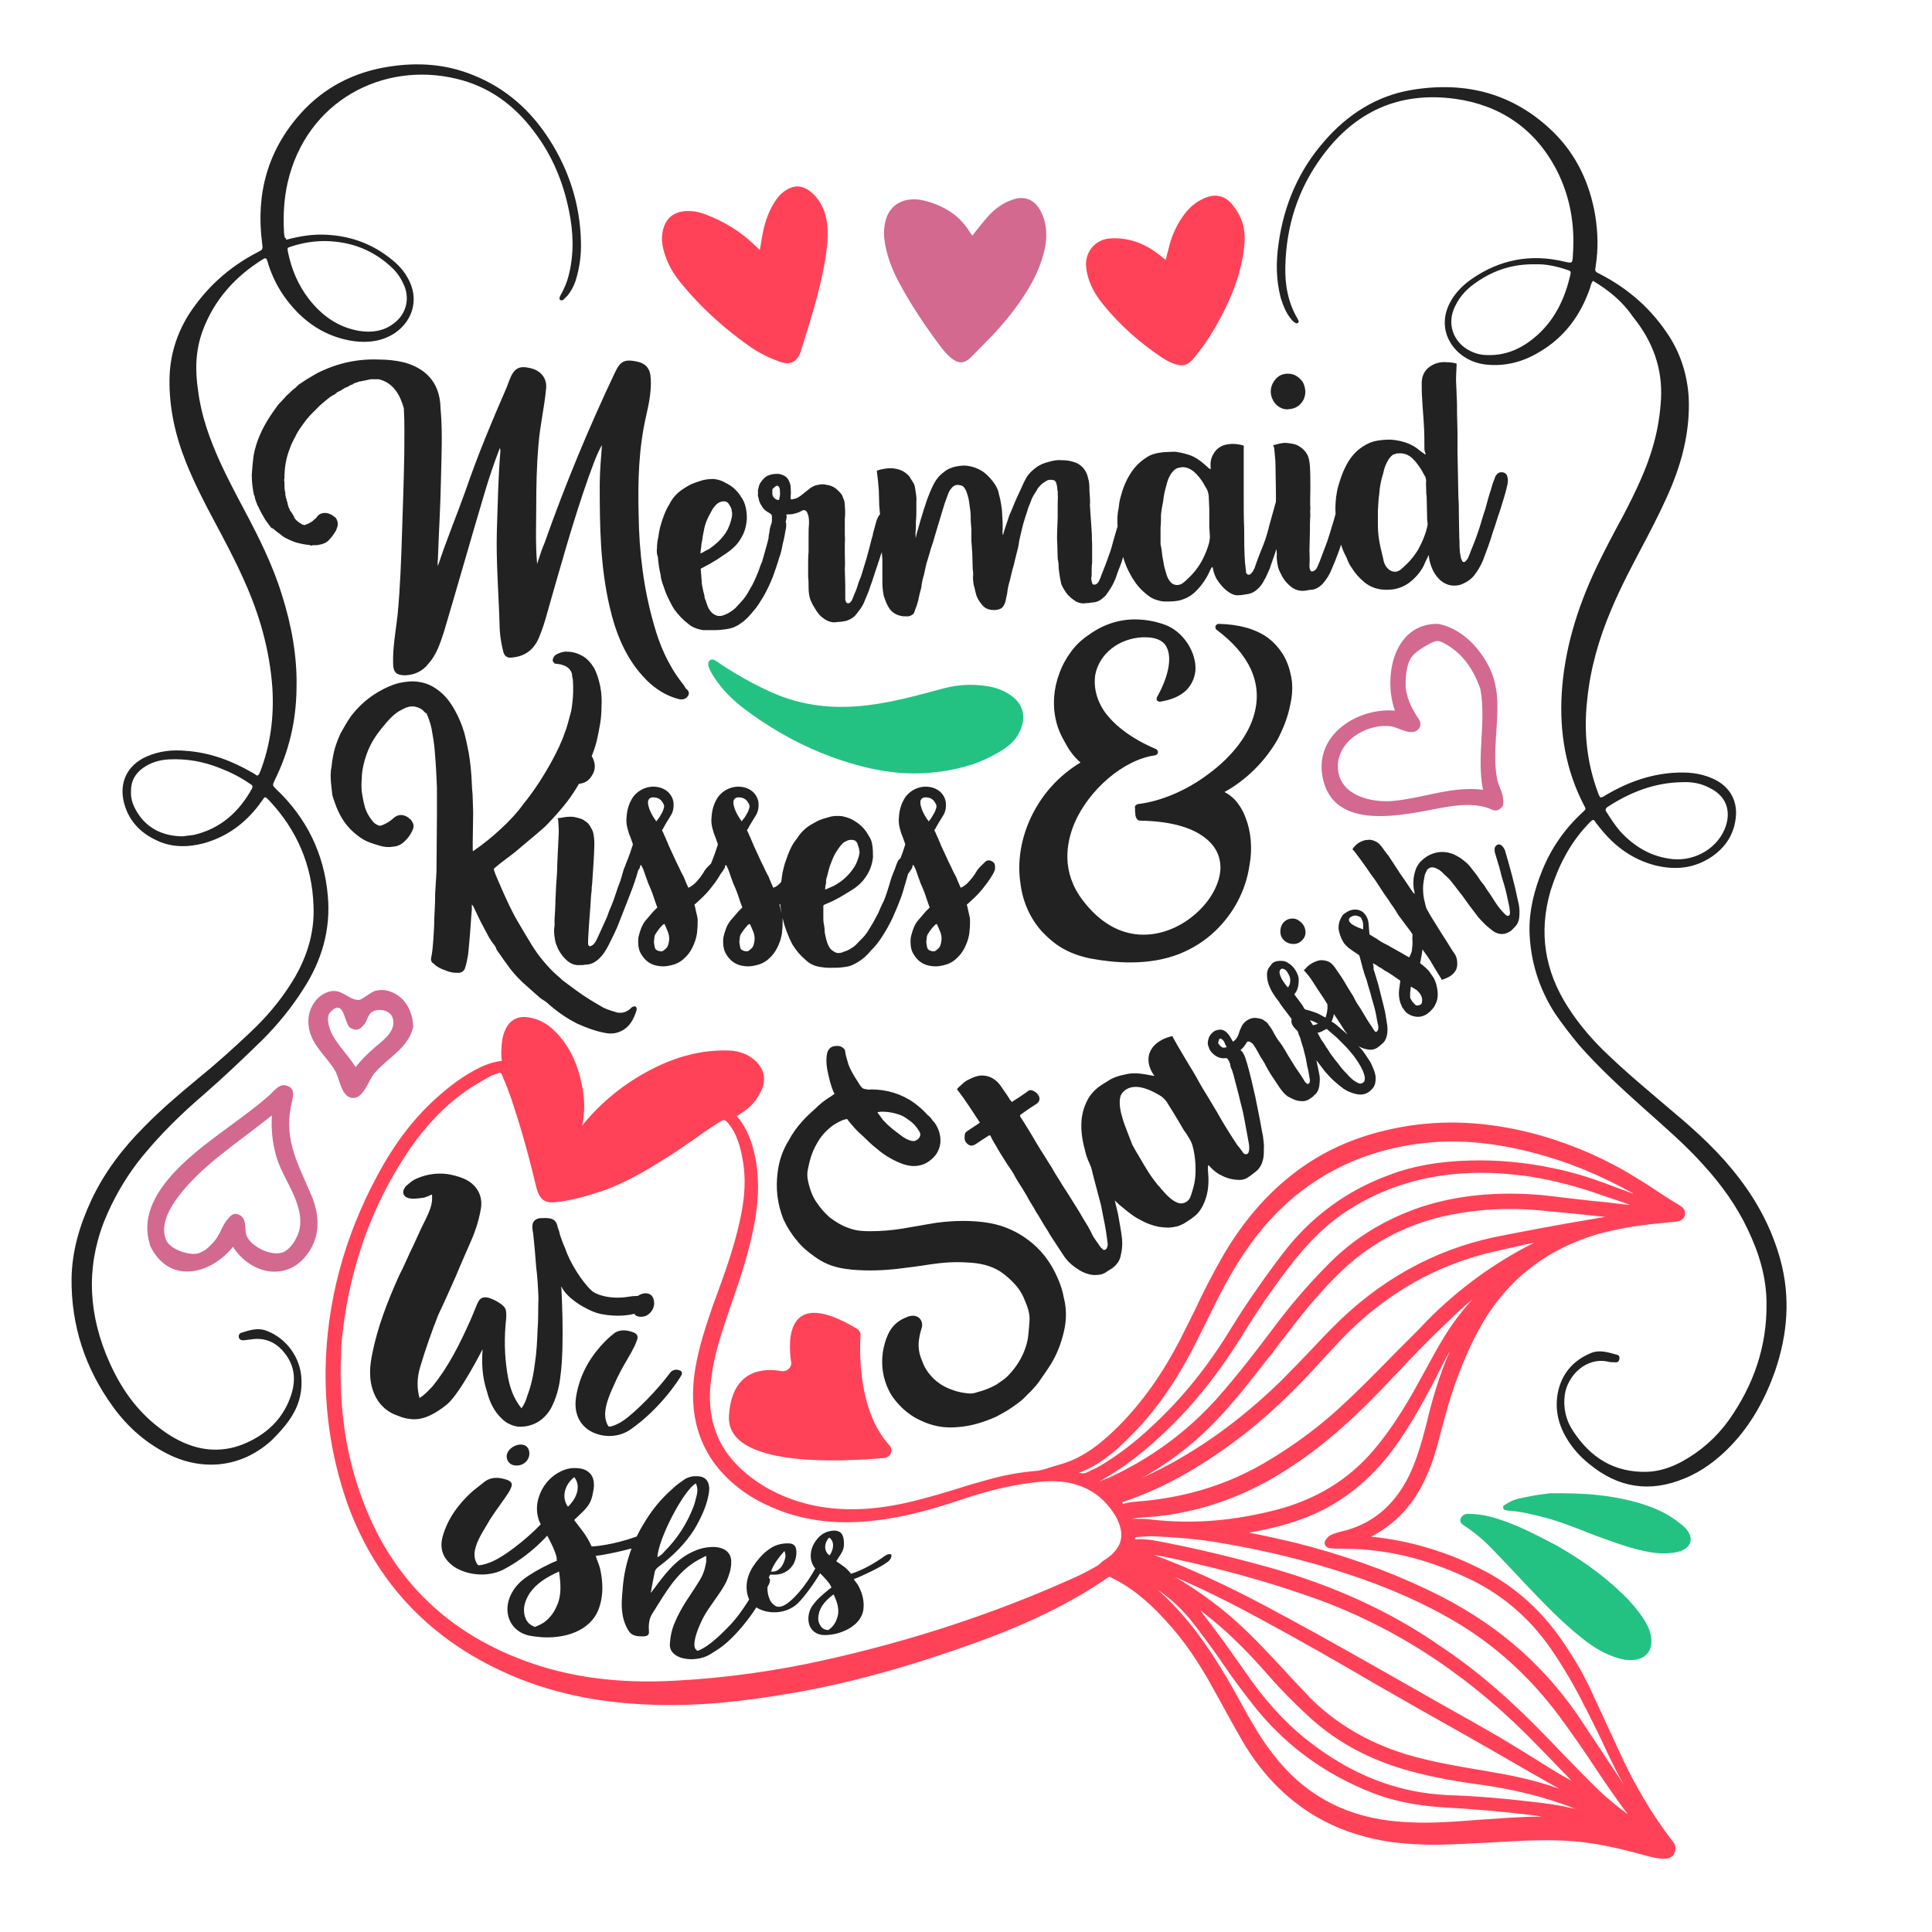
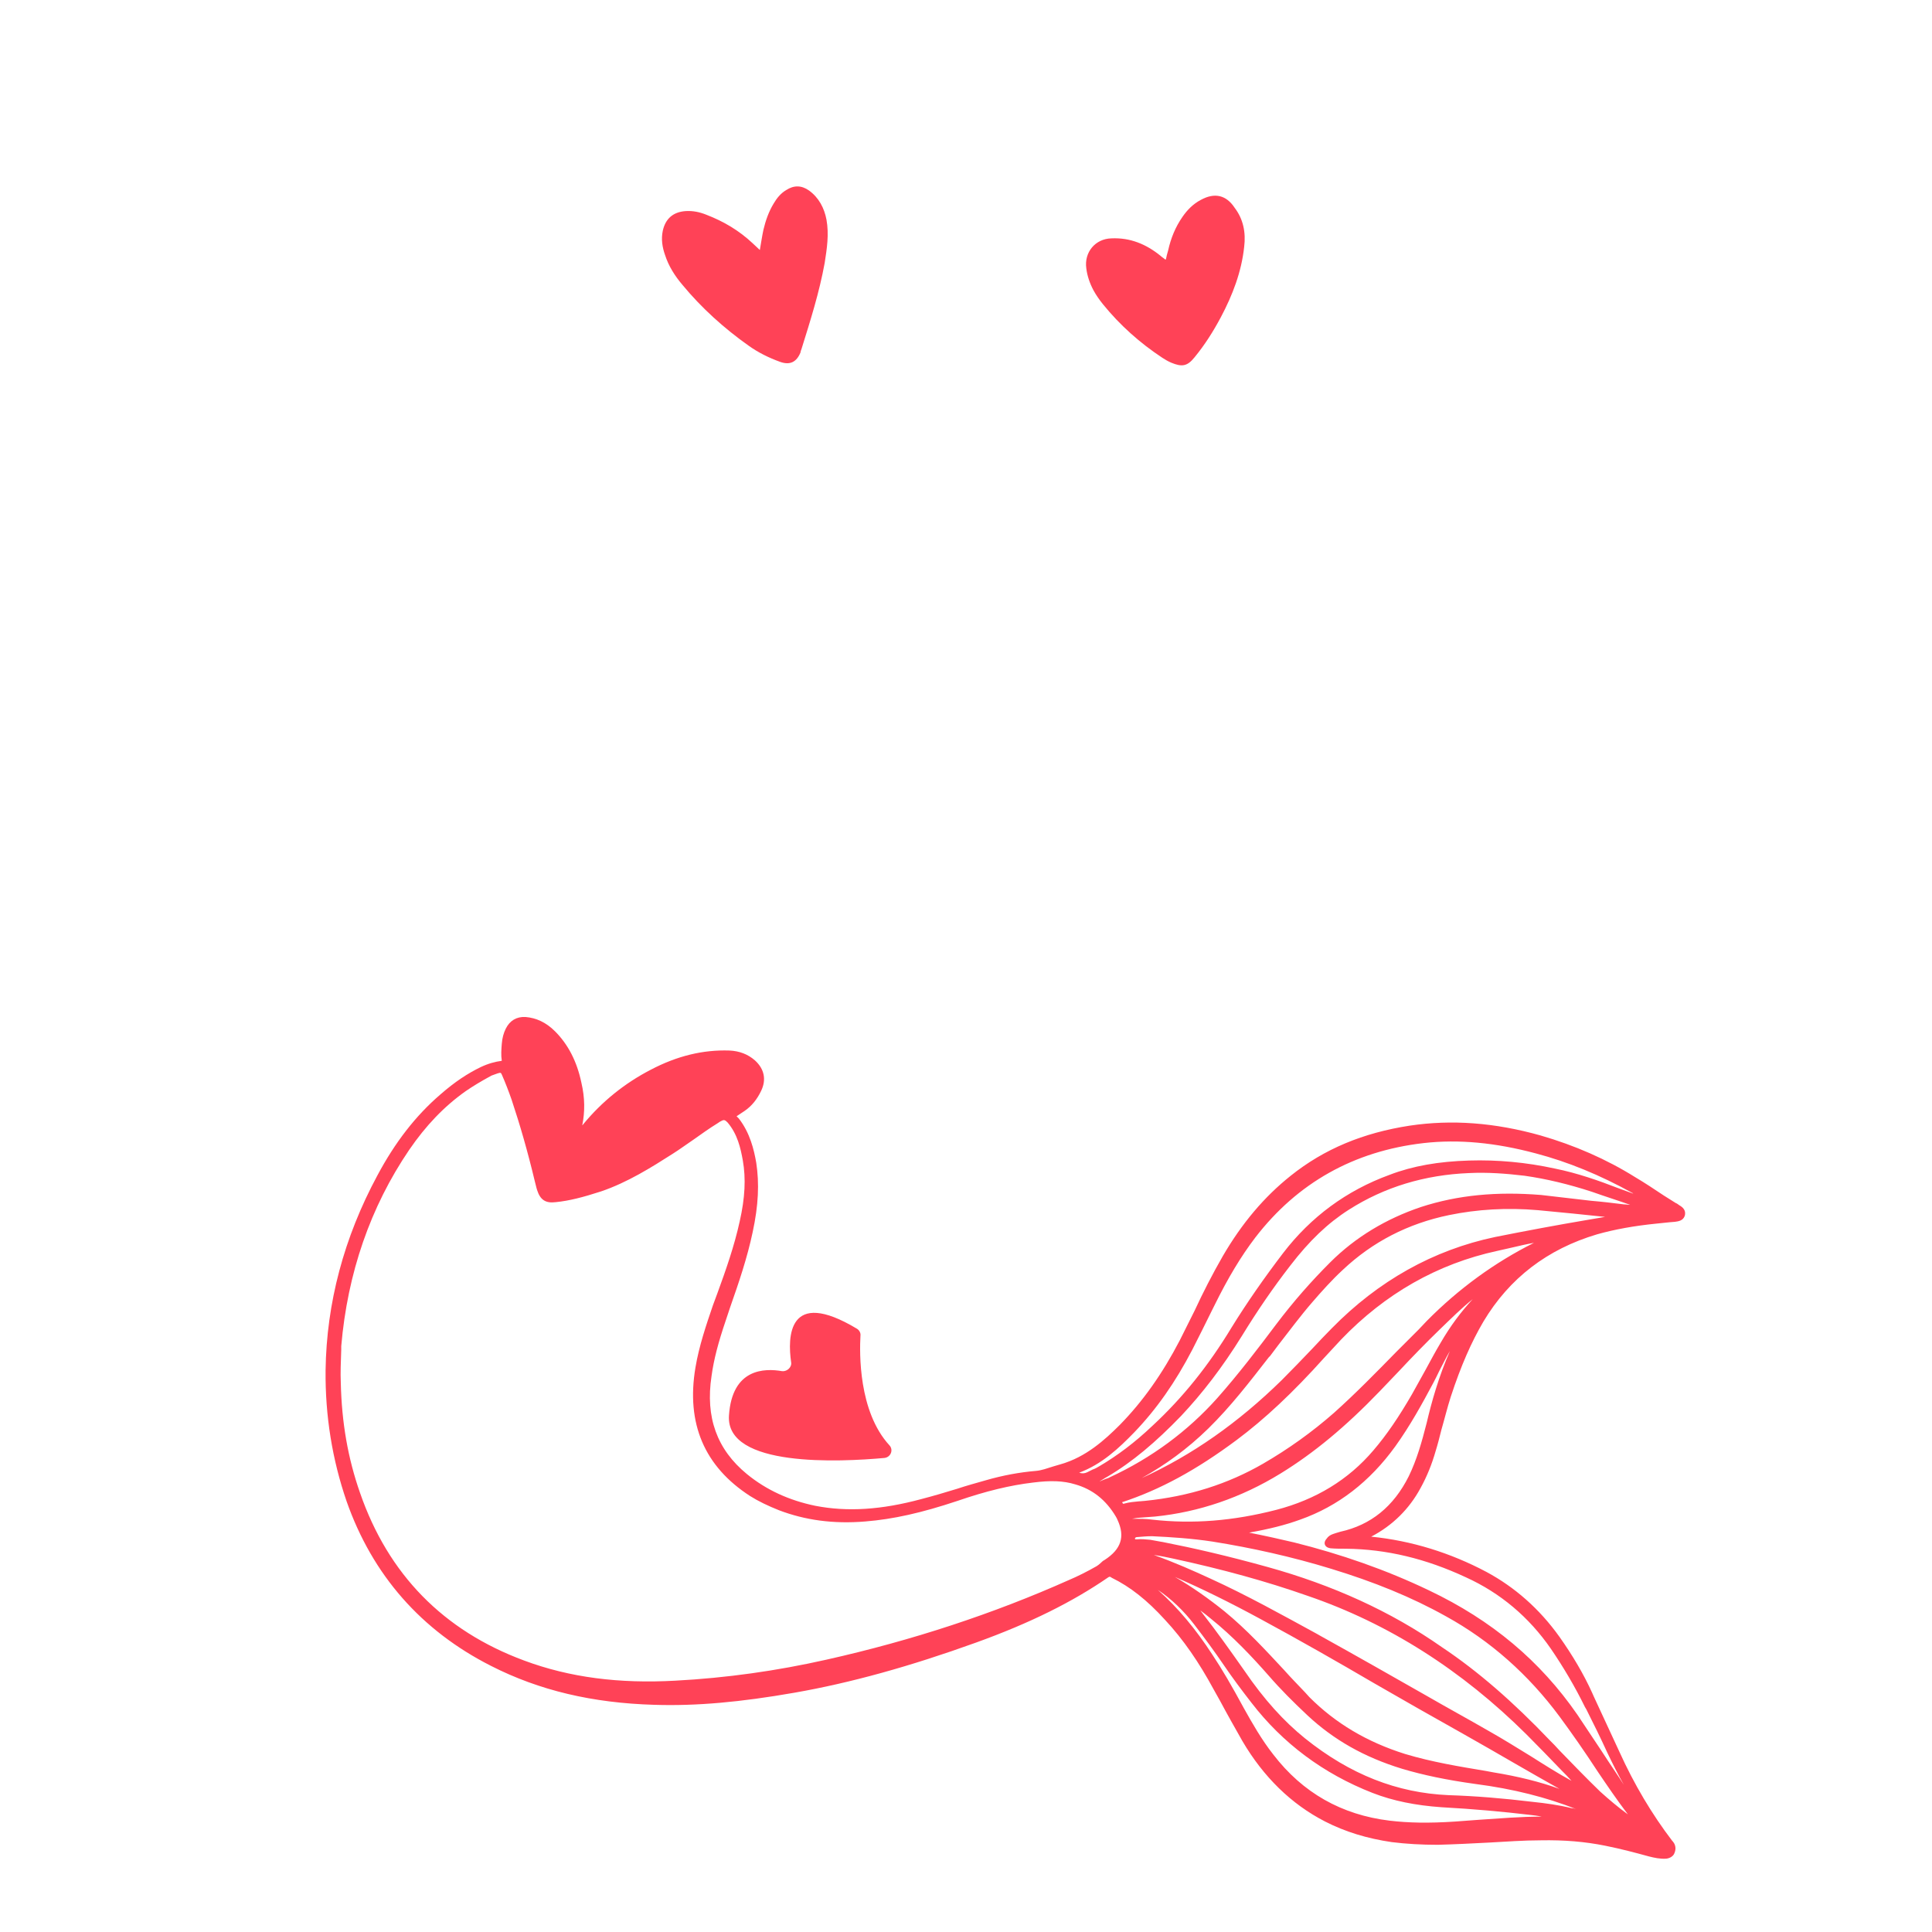
<svg xmlns="http://www.w3.org/2000/svg" version="1.1" id="Layer_1" x="0px" y="0px" viewBox="0 0 432 432" enable-background="new 0 0 432 432" xml:space="preserve">
  <g>
-     <path fill="#23C282" d="M227.1,165.1c-0.9,1.2-2.1,2.1-3.4,2.9c-2.2,1.3-4.4,2.3-6.2,2.9c-9.2,2.9-17.7,2.5-26.1,0.1   c-9-2.5-17.2-6.7-24.7-12.3c-2.8-2.1-5.2-4.4-7.1-7.4c-0.5-0.8-1-1.6-1.2-2.5c-0.2-1,0.5-1.6,1.4-1.2c0.4,0.2,0.8,0.5,1.2,0.8   c3.6,2.4,7.3,4.5,11.3,6.3c7,3.2,14.2,3.9,21.7,3c5.8-0.7,11.5-2.3,17.1-3.8c3.1-0.8,6.2-1,9.4-0.5c1.6,0.2,3.2,0.7,4.6,1.5   C229.8,157.5,229.5,161.7,227.1,165.1z M333.1,339.1c-1.6-0.4-3.2-0.6-4.8-0.6c-0.8,0-1.4,0.3-1.7,1.1c-0.3,0.8,0.3,1.2,0.9,1.6   c2.3,1.5,4.4,3.3,6.3,5.3c2.4,2.5,4.8,5,7.2,7.6c4,4.2,8,8.4,12.5,12c2.2,1.8,4.5,3.3,7.2,4.3c1.4,0.5,2.8,0.9,4.3,0.8   c3.2-0.2,4.8-2.4,4.1-5.6c-0.3-1.4-0.9-2.6-1.7-3.8c-1.3-1.9-2.8-3.7-4.5-5.3c-4.4-4.3-9.4-7.8-14.8-10.9   C343.3,343.1,338.5,340.5,333.1,339.1z M337.1,336.1c-0.4,0.3-1.1,0.5-1,1c0.1,0.7,0.8,0.6,1.4,0.7c2.8,0.2,5.5,0.9,8.2,1.6   c3.7,1,7.3,2.5,10.9,3.9c3.6,1.3,7.2,2.7,11,3.5c2.2,0.5,4.3,0.7,6.5,0.4c0.8-0.1,1.7-0.3,2.4-0.7c1.6-0.9,2-2.4,1-4   c-0.5-0.8-1.2-1.4-1.9-1.9c-2.1-1.7-4.4-2.9-6.9-3.8c-7.3-2.6-14.8-3-22.1-2.9c-1.7,0.2-3.2,0.4-4.6,0.7   C340.5,334.9,338.7,335.1,337.1,336.1z" />
-     <path fill="#222222" d="M153.7,155.8c-0.5,0.6-1.3,0.7-2,0.5c-2.7-0.7-5.1-2.2-7.1-4.2c-4.6-4.6-6.9-10.4-8.3-16.5   c-2.1-9-2.2-18.1-2.2-27.2c0-3,0.3-6,0.5-8.9c-1.3,2.3-2.1,4.8-3,7.2c-3.5,9.9-6.3,20.1-9.2,30.2c-0.5,1.9-1.1,3.8-1.9,5.7   c-1.1,2.6-3,4.1-5.8,4.4c-1.1,0.2-1.9-0.1-2.2-1.4c-0.5-2-0.8-4.1-0.8-6.1c-0.2-6.9-0.8-13.9-0.6-20.9c0.2-6,0.3-11.9,0.8-17.9   c0-0.1-0.1-0.2-0.1-0.6c-1.4,3.6-2.5,6.9-3.5,10.3c-3.1,10.4-6,20.7-9.1,31.1c-0.8,2.4-1.6,4.9-3.4,6.9c-1.3,1.7-3.1,2.5-5.2,2.6   c-2,0-2.7-0.7-2.7-2.7c-0.1-3.6,0.6-7.2,1-10.8c0.6-6.2,0.8-12.4,1-18.5c0.2-5.9,0.4-11.8,0.5-17.6c0-3.4,0.1-6.7-0.1-10.1   c-0.8-2.9-2.3-5.7-5.6-6.5c-0.2,0-0.5,0-0.7,0c-0.2,0-0.2,0-0.4,0c-0.2,0-0.4,0-0.7,0l-2.4,0.5l-0.1,0c-0.2,0-0.3,0.1-0.5,0.2   l-0.1,0c-0.3,0.1-0.6,0.2-0.8,0.3C79,86,78.5,86,78.2,86.2c-0.4,0.3-0.7,0.4-1,0.5c-0.2,0.1-0.5,0.3-0.8,0.5   c-0.2,0.1-0.5,0.3-0.8,0.4c-0.1,0-0.2,0.1-0.4,0.3c-0.1,0.1-0.2,0.1-0.2,0.2c-0.7,0.3-1.4,0.8-2.1,1.4l-1.3,1.1   c-0.3,0.3-0.5,0.5-0.9,0.9c-0.3,0.3-0.6,0.6-0.9,0.9c-0.9,0.9-1.6,1.8-2.5,3.1c-0.5,0.7-1,1.5-1.3,2.2c-0.5,0.9-0.9,1.7-1.2,2.6   c-0.8,2-1.2,4.2-1.2,6.6c0,0,0,0,0,0.1c-0.1,0.2-0.1,0.5,0,0.7c0,0.1,0,0.1,0,0.1l0,0.2c0,0.8,0,1.5,0.2,2.2c0,0.1,0,0.1,0,0.2   c0,0.1,0,0.3,0,0.3c0.1,0.2,0.1,0.2,0.1,0.4c0,0.1,0,0.2,0.1,0.3c0,0.2,0,0.2,0.1,0.3c0,0.1,0,0.1,0,0.2c0,0.1,0.1,0.2,0.1,0.2   c0.1,0.5,0.2,1,0.4,1.5l0.1,0.1c0,0.2,0.1,0.2,0.1,0.4c0.1,0.2,0.3,0.3,0.4,0.5c0.2,0.3,0.4,0.7,0.6,1c0,0.1,0,0.1,0,0.2   c0.4,0.5,0.8,0.9,1.5,1.3c0,0.1,0.1,0.1,0.2,0.1c0,0.1,0.1,0.1,0.1,0.1c0.1,0,0.3,0.1,0.4,0.1c0,0,0.1,0,0.2,0   c0.2-0.1,0.3-0.2,0.5-0.2c0.4-0.2,0.8-0.4,1.1-0.6c0.3-0.3,0.6-0.5,0.9-0.8c0.1-0.1,0.2-0.2,0.2-0.3c0.5-0.6,1.2-0.8,1.6-0.8   c0.2,0,0.6,0,0.9,0.1c0.2,0.1,0.3,0.1,0.5,0.2c0.1,0,0.1,0,0.2,0.1c0.2,0.1,0.3,0.1,0.4,0.3c0.2,0.1,0.3,0.1,0.3,0.2   c0.1,0,0.1,0.1,0.2,0.1c0.4,0.5,0.6,1.1,0.5,1.8l0,0.1c-0.1,0.2-0.1,0.4-0.2,0.5c0,0.1,0,0.1,0,0.1c-0.1,0.2-0.1,0.3-0.1,0.3   c-0.4,0.7-0.9,1.5-1.6,2.2c-0.6,0.7-1.5,1-2.2,1.1c-0.2,0.1-0.6,0.1-0.9,0.1c-0.3,0-0.6,0-0.9,0.1l-0.1,0c0,0-0.1,0-0.1-0.1   c-1.1-0.1-2.1-0.3-3.2-0.6c-0.9-0.3-1.8-0.7-2.7-1.2c-0.6-0.4-1-0.8-1.6-1.2l-0.5-0.4c-0.1-0.1-0.2-0.2-0.2-0.2   c-0.1-0.1-0.2-0.2-0.3-0.1c0-0.1-0.1-0.2-0.2-0.1c-0.5-0.7-1-1.3-1.4-1.9c-0.6-1-1.1-1.9-1.6-3l-0.2-0.3l0-0.1   c-0.2-0.5-0.5-1.2-0.6-2c0,0,0,0-0.1,0c-0.3-1.5-0.5-2.9-0.5-4.4c0-0.1,0-0.1,0-0.1l0-0.2c0.1-1.4,0.2-2.7,0.4-4.2   c0.3-1.7,0.8-3.2,1.4-4.6c0.6-1.4,1.3-2.7,2.4-4.4l0.1-0.1c0.4-0.7,1-1.4,1.5-2.2c0.1,0,0.1,0,0.1-0.1l1.5-1.6c0.3-0.4,0.7-0.7,1-1   c0.5-0.5,0.9-0.9,1.4-1.2c0.2-0.3,0.4-0.4,0.6-0.6c0,0,0.1,0,0.1-0.1c1-0.7,2.1-1.4,3-1.9c0.2-0.1,0.3-0.2,0.5-0.3   c0.2-0.1,0.5-0.3,0.7-0.4c2.6-1.3,7.4-3.3,13.9-3c1.7,0,3.6,0.2,5.3,0.6c0.2,0.1,0.4,0.1,0.6,0.1c-0.1,0-0.1,0-0.2,0   c4.1,1.2,7.8,4,7.9,10.2c0.5,5.3,0.2,10.6,0.1,15.8c-0.1,6.1-0.5,12.2-0.7,18.2c-0.1,0.4,0,0.8,0,1.3c1.9-5.8,4.2-11.3,6.2-16.9   c2.7-7.9,5.9-15.5,9.2-23.1c0.2-0.5,0.4-1.1,0.6-1.6c1-2.6,2.1-3.3,4.6-2.7c2.4,0.5,3.9,2.3,3.6,4.7c-0.4,4.2-1.4,8.4-1.7,12.5   c-0.4,4.6-0.5,9.1-0.5,13.8c0,4.1-0.2,8.2,0.2,12.8c0.6-1.9,1.1-3.4,1.7-4.8c4.6-13,9.9-25.8,15.8-38.2c1.1-2.3,2.1-2.8,4.6-2.3   c2.2,0.4,3.2,1.6,3.3,3.8c0.2,2.8-0.4,5.6-1,8.3c-1.7,7.3-1.9,14.8-1.7,22.2c0.1,8.3,1.1,16.5,3.4,24.5c1.3,4.7,3.2,9.1,6.3,13.1   c0.4,0.4,0.6,0.9,0.9,1.3C154,154.4,154.3,155.1,153.7,155.8z M146.9,122.6c0-0.8,0.1-1.7,0.3-2.5c0.1-0.7,0.2-1.4,0.4-2.2   c0.5-1.8,1.1-3.6,2.1-5.2c0.7-1.4,1.7-2.5,3.1-3.4c0.6-0.4,1.1-0.7,1.7-1c0.7-0.3,1.5-0.6,2.2-0.8c0.9-0.3,1.9-0.4,2.9-0.4   c0.8,0.1,1.7,0.3,2.5,0.8c1.5,0.7,2.7,1.7,3.6,3.2c0.4,0.5,0.7,1.2,0.9,1.8c0.3,1,0.4,2,0.4,3c-0.1,1.7-0.5,3.2-1.4,4.6   c-0.8,1.4-2,2.4-3.3,3.3c-1,0.6-1.8,1.3-2.8,1.8c-0.9,0.6-1.8,1-2.7,1.5c-0.1,0.1-0.2,0.2-0.1,0.3c0.1,0.9,0.1,1.7,0.2,2.6   c0,0.5,0.1,1,0.2,1.4c0.1,0.6,0.2,1.1,0.4,1.7c0,0.4,0.1,0.8,0.3,1.2c0.3,0.9,0.5,1.7,1.1,2.4c0.4,0.5,0.9,0.8,1.5,1   c0.6,0.1,1.2,0,1.8-0.3c0.8-0.3,1.5-0.8,2.2-1.4c0.4-0.4,0.8-0.9,1.2-1.3c0.9-0.9,1.5-1.9,2.1-3c0.7-1.1,1.2-2.3,1.7-3.5   c0.4-0.9,0.6-1.8,1-2.6c0.4-1.3,0.7-2.5,1.1-3.9c0.3-1.2,0.6-2.3,0.9-3.5c0.1-0.6,0.3-1.2,0.6-1.9c0.1-0.4,0.5-0.6,1-0.6   c0.5,0,0.9,0,1.3,0.4c0.3,0.3,0.4,0.6,0.5,1c0,0.4,0,0.8-0.1,1.2c-0.2,1.2-0.4,2.3-0.7,3.4c-0.2,1.1-0.4,2.1-0.8,3.1   c-0.4,1.4-0.9,2.8-1.4,4.2c-0.6,1.5-1.3,3-2.1,4.4c-0.7,1.1-1.3,2.2-2.3,3.3c-0.8,1-1.7,2-2.8,2.7c-0.5,0.4-1,0.6-1.6,0.9   c-0.6,0.2-1.1,0.3-1.7,0.4c-0.8,0.1-1.6,0.2-2.5,0.2c-0.2,0-0.2,0-0.4,0c-0.7,0-1.5,0-2.2,0c-1.2-0.2-2.4-0.6-3.3-1.4   c-1.2-0.9-2.2-2-3.1-3.2c-0.6-0.9-1-1.8-1.5-2.8c-0.4-0.8-0.7-1.7-1-2.6c-0.3-0.8-0.5-1.5-0.6-2.4c-0.3-1.3-0.5-2.6-0.6-4   C146.9,124.1,146.8,123.3,146.9,122.6z M157,123.6c0.5-0.3,1-0.6,1.5-0.8c1-0.7,2-1.5,2.7-2.3c0.8-0.9,1.4-1.7,1.8-2.8   c0.3-0.6,0.4-1.2,0.6-1.9c0.1-0.4,0.1-0.8,0.1-1.2c-0.1-0.2-0.1-0.3-0.1-0.6c-0.1-0.4-0.3-0.8-0.5-1.1c-0.3-0.5-0.6-0.8-1.2-0.8   c-0.7,0-1.4,0.3-1.9,0.9c-0.3,0.3-0.5,0.6-0.7,0.9c-0.5,0.9-1,1.8-1.4,2.8c-0.2,0.6-0.4,1.2-0.5,1.9c-0.2,0.8-0.3,1.5-0.4,2.3   c-0.1,0.4-0.2,0.9-0.2,1.4c-0.1,0.4-0.1,0.9-0.2,1.4C156.9,123.7,156.9,123.6,157,123.6z M175.9,115.4c0,0.6-0.2,1.1-0.3,1.6   c-0.2,1.3-0.6,2.7-1.3,3.9c-0.1,0.1-0.2,0.2-0.2,0.3c-0.4,0.7-1.2,0.7-1.6,0.4c-0.2-0.1-0.3-0.2-0.4-0.4c-0.2-0.5-0.3-1-0.2-1.5   c0.1-0.5,0.2-0.9,0.2-1.3c0.1-0.4,0.2-0.8,0.3-1.1c0.3-0.6,0.2-1.3,0.2-1.9c0-0.3-0.2-0.4-0.4-0.6c-0.8-0.4-1.5-0.9-1.9-1.7   c-0.4-0.6-0.6-1.1-0.7-1.8c-0.1-0.3-0.2-0.6-0.1-0.9c0-0.4-0.1-0.8,0.1-1.2c0.1-0.9,0.6-1.6,1.2-2.2c0.5-0.6,1.4-0.9,2.2-1   c0.4,0,0.9-0.1,1.3,0c0.9,0.2,1.7,0.6,2.1,1.5c0.3,0.6,0.4,1.1,0.4,1.6c0,0.6,0.1,1.1,0,1.7c0,0.3,0,0.6,0,0.8   c0.2,0.1,0.3,0.1,0.5,0c0.9-0.1,1.6-0.6,2.3-1.2c0.5-0.4,1-0.8,1.5-1.2c0.6-0.4,1.1-0.7,1.9-0.8c0.6-0.1,1.1-0.2,1.7,0   c1,0.1,1.9,0.5,2.6,1.2c0.5,0.5,1,0.9,1.2,1.7c0.3,0.6,0.4,1.1,0.4,1.7c0.1,1.1,0.1,2.1,0,3.1c0,1.2,0,2.2,0,3.3c0,0.7,0.1,1.3,0,2   c0,0.7,0,1.6,0,2.4c0,1.1,0.1,2.2,0,3.4c0,1.2,0.1,2.3,0.1,3.5c0,1,0,2,0,3.1c0,0.2,0,0.4,0.1,0.6c0.1,0.5,0.5,0.6,0.9,0.4   c0.2-0.2,0.4-0.4,0.5-0.6c0.2-0.5,0.4-1,0.6-1.5c0.4-0.8,0.6-1.6,0.9-2.5c0.3-0.8,0.6-1.4,0.8-2.2c0.3-1.1,0.7-2.2,1-3.3   c0.2-0.8,0.4-1.4,0.6-2.2c0.2-0.7,0.3-1.3,0.5-2c0.1-0.4,0.3-0.8,0.3-1.2c0.3-1,0.5-1.9,0.8-2.9c0.1-0.3,0.3-0.7,0.4-0.9   c0.2-0.4,0.5-0.7,1-0.7c0.3,0,0.7,0,0.9,0.1c0.3,0.1,0.4,0.3,0.5,0.5c0.3,0.6,0.3,1.2,0.2,1.8c-0.2,0.8-0.5,1.7-0.7,2.4   c-0.1,0.5-0.3,1.1-0.4,1.6c-0.3,1-0.6,2-1,3c-0.2,0.8-0.5,1.4-0.7,2.2c-0.6,1.6-1,3.2-1.6,4.7c-0.3,1.1-0.8,2.1-1.2,3.1   c-0.4,1.2-1.1,2.1-1.9,3.1c-0.5,0.7-1.3,1.2-2.2,1.5c-0.3,0.1-0.7,0.1-1,0.2c-0.4,0-0.8,0.1-1.2,0.1c-1.1,0.2-2.1-0.2-2.9-0.8   c-0.9-0.6-1.5-1.4-2-2.3c-0.4-0.6-0.7-1.2-1-1.9c-0.3-0.9-0.4-1.8-0.4-2.7c0-0.8,0-1.7-0.1-2.5c0-0.8,0-1.7,0-2.5c0-1,0-2,0.1-3   c0-0.2,0-0.6,0-0.9c0-0.8,0-1.7,0-2.6c0-0.9,0-1.9,0.1-2.8c0-0.5,0-1-0.1-1.5c0-0.3-0.2-0.6-0.3-1c-0.3-0.5-0.7-0.7-1.2-0.4   c-0.5,0.3-1,0.5-1.5,0.6c-0.3,0.1-0.7,0.2-1.1,0.2c-0.3,0-0.7,0-1,0.1C176,115.3,176,115.4,175.9,115.4z M174.4,110   c0-0.4,0-0.7-0.2-1.1c-0.1-0.2-0.4-0.4-0.7-0.2c-0.2,0.1-0.5,0.4-0.7,0.6c-0.1,0-0.1,0.2-0.1,0.3c0,0.2,0,0.6,0,0.8   c0,0.2,0.1,0.6,0.3,0.8c0.3,0.4,0.6,0.6,1.2,0.6C174.3,111.2,174.5,110.6,174.4,110z M204.3,122c0.3-0.9,0.5-1.8,0.7-2.8   c0.3-1,0.6-2,0.9-3.1c0.4-1.4,0.9-2.9,1.4-4.4c0.4-1,0.8-2.1,1.3-3.1c0.6-1.2,1.3-2.2,2.4-3c0.8-0.7,1.8-1.1,2.8-1.3   c0.6-0.1,1.2-0.2,1.9-0.2c1.6,0.1,3,0.6,4.3,1.5c1,0.8,1.9,1.8,2.6,2.9c0.3,0.6,0.6,1.1,0.7,1.7c0.1,0.6,0.3,1.1,0.4,1.7   c0.2,1.1,0.4,2.3,0.4,3.4c0.1,1.1,0.1,2.1,0.1,3.2c-0.1,0.3,0,0.7,0,0.9c0,0.1,0,0.2,0.1,0.2c0.1-0.3,0.1-0.5,0.2-0.8   c0.4-1.2,0.8-2.4,1.2-3.6c0.4-0.8,0.7-1.7,1.1-2.6c0.4-1,0.9-2,1.4-3.1c0.4-0.9,0.8-1.8,1.3-2.7c0.6-1,1.5-1.8,2.5-2.5   c0.8-0.5,1.6-0.8,2.4-1c1-0.3,2-0.5,2.9-0.4c1,0,1.9,0.1,2.8,0.4c1.3,0.4,2.2,1.2,2.8,2.4c0.2,0.4,0.3,0.8,0.4,1.2   c0.3,1,0.3,1.9,0.3,2.9c0,0.4,0.1,0.9,0.1,1.3c0,0.6,0.1,1.2,0,1.7c0.1,2.1,0.3,4,0.4,6.1c0.1,0.9,0,1.8,0.1,2.6c0,1.1,0,2.2,0,3.2   c0,0.3,0,0.7,0,1.2c-0.1,0.5-0.1,1.1-0.1,1.7c0,0.2,0,0.4,0,0.7c0,0.2,0,0.6-0.1,0.9c0,0.4,0.1,0.8,0.2,1.2   c0.1,0.3,0.4,0.4,0.7,0.3c0.4-0.1,0.6-0.4,0.8-0.7c0.1-0.3,0.4-0.8,0.5-1.2c0.6-1.6,1.3-3.2,1.8-4.8c0.4-0.9,0.6-1.9,0.9-2.9   c0.4-1.3,0.7-2.6,1.2-4c0.3-0.9,0.5-1.9,0.7-2.7c0.2-0.9,0.5-1.8,0.8-2.7c0.1-0.3,0.2-0.5,0.4-0.8c0.2-0.3,0.6-0.4,0.9-0.5   c0.2,0,0.5,0,0.7,0c0.4,0.1,0.7,0.3,0.8,0.7c0.1,0.2,0.2,0.6,0.2,0.9c0,0.3,0,0.7-0.1,1.2c-0.1,0.4-0.3,0.9-0.4,1.4   c-0.2,0.8-0.5,1.8-0.7,2.6c-0.2,0.6-0.3,1.3-0.5,1.9c-0.4,1.3-0.8,2.5-1.2,3.7c-0.2,0.8-0.5,1.5-0.7,2.2c-0.3,1-0.7,2-1.1,3   c-0.2,0.6-0.4,1.3-0.7,1.9c-0.5,1.2-1.2,2.2-2,3.3c-0.5,0.4-0.9,0.9-1.6,1.2c-0.6,0.3-1.3,0.3-2,0.4c-0.3,0.1-0.7,0-1,0.1   c-0.7,0.1-1.4-0.1-2-0.4c-0.9-0.6-1.7-1.2-2.3-2.1c-0.4-0.6-0.7-1.1-1-1.8c-0.1-0.5-0.2-1-0.3-1.5c-0.1-0.9-0.3-1.7-0.3-2.6   c0-0.6-0.1-1.1-0.2-1.6c0-1.2-0.1-2.4-0.1-3.6c-0.1-1,0-2.1,0-3.1c0-0.8,0.1-1.7,0.1-2.4c0-0.3,0-0.7,0-0.9c0-0.7,0-1.5,0-2.3   c0-0.7,0.1-1.5,0-2.2c0.1-0.4-0.1-0.8-0.1-1.2c0-0.4-0.1-0.7-0.2-1.1c-0.1-0.6-0.6-0.8-1-0.8c-0.6-0.1-1.1,0.1-1.5,0.4   c-0.5,0.3-0.9,0.6-1.3,1.1c-0.2,0.2-0.4,0.4-0.5,0.7c-0.5,0.8-1.1,1.6-1.4,2.6c-0.2,0.5-0.4,1-0.6,1.5c-0.3,1.1-0.7,2.1-1,3.2   c-0.1,0.2-0.1,0.4-0.2,0.7c-0.3,1.1-0.5,2.2-0.8,3.4c-0.1,0.7-0.2,1.4-0.4,2.1c-0.2,0.8-0.4,1.6-0.6,2.4c-0.1,0.6-0.3,1.3-0.5,1.9   c-0.2,0.8-0.4,1.7-0.6,2.5c-0.3,1-0.5,1.9-0.6,2.9c-0.1,0.5-0.2,0.9-0.3,1.4c-0.1,0.6-0.3,1.1-0.6,1.5c-0.2,0.3-0.5,0.5-0.8,0.6   c-0.4,0.1-0.7,0.2-1.1,0.2c-0.1,0-0.1,0-0.2,0c-1.2,0-2.1-0.4-2.8-1.4c-0.5-0.6-1-1.4-1.2-2.3c-0.2-0.7-0.3-1.4-0.5-2   c-0.1-0.7-0.2-1.5-0.1-2.2c0-0.3,0-0.7-0.1-1.2c0-1.2-0.1-2.4-0.1-3.6c-0.1-1-0.1-1.9-0.2-2.8c0-0.9,0-1.8,0-2.6   c0-0.4-0.1-0.8-0.1-1.2c-0.1-0.9,0-1.7-0.1-2.6c-0.1-0.7-0.2-1.5-0.3-2.2c-0.1-0.9-0.4-1.8-0.7-2.6c-0.3-0.6-0.6-1.1-1.3-1.2   c-0.8-0.2-1.4,0-1.9,0.6c-0.4,0.4-0.7,1-0.9,1.6c-0.5,1.3-0.9,2.5-1.3,3.9c-0.5,1.7-1,3.3-1.5,5c-0.3,1.1-0.6,2.1-1,3.2   c-0.3,1.2-0.7,2.3-1,3.4c-0.2,0.8-0.3,1.5-0.5,2.3c-0.3,0.9-0.5,1.9-0.6,2.9c-0.3,1-0.5,1.9-0.7,2.9c-0.2,0.8-0.4,1.4-0.7,2.1   c-0.1,0.3-0.2,0.7-0.4,0.9c-0.5,0.4-1,0.6-1.7,0.5c-0.2,0-0.3,0-0.6,0c-1.4-0.2-2.5-0.8-3.2-2c-0.5-0.8-0.8-1.7-1.1-2.6   c-0.2-1-0.3-2-0.3-2.9c0-0.5,0-1,0-1.5c0-0.2,0-0.5,0-0.7c0-0.9,0-1.9,0-2.9c-0.1-0.9-0.1-1.8-0.2-2.7c0-1.2-0.1-2.4-0.1-3.6   c-0.1-1.9-0.2-3.8-0.4-5.8c0-1.2-0.1-2.3-0.1-3.5c-0.1-1.3-0.2-2.5-0.4-3.9c0-0.1,0-0.2,0-0.2c-0.1-0.2-0.1-0.2,0.1-0.3   c0.8-0.3,1.6-0.4,2.5-0.5c0.5,0,1,0,1.5,0.1c1.2,0.2,2.2,0.7,3,1.6c0.2,0.2,0.4,0.6,0.6,0.9c0.2,0.3,0.4,0.6,0.5,0.8   c0.3,0.5,0.3,1.1,0.4,1.6c0.1,0.8,0.3,1.6,0.2,2.5c0,0.5,0,1.1,0,1.6c0,0.9,0,1.8-0.1,2.7c0,0.9,0,1.8-0.1,2.7c0,0.7,0.1,1.2,0,1.9   c0,0.7,0.1,1.4,0.1,2.1c0,0.1,0,0.2,0,0.2l0.1,0C204.1,123,204.2,122.5,204.3,122z M270.6,127.5c-0.8,1.8-1.8,3.3-3.2,4.7   c-0.9,0.9-1.9,1.5-3.1,1.9c-1.2,0.4-2.5,0.4-3.7,0.4c-0.6,0-1.2-0.1-1.8-0.3c-1.2-0.3-2.1-1-3-1.8c-0.9-0.8-1.7-1.7-2.3-2.7   c-0.5-0.7-0.8-1.4-1.2-2.1c-0.5-1-0.9-2.1-1.2-3.2c-0.3-1.1-0.6-2.2-0.8-3.3c-0.2-1.1-0.3-2.1-0.4-3.2c-0.1-1.4-0.1-2.8,0.2-4.1   c0.1-0.8,0.2-1.7,0.4-2.4c0.5-2,1.2-3.9,2.4-5.7c1.1-1.7,2.5-2.9,4.1-3.8c1-0.5,2.2-0.7,3.3-0.8c0.7,0,1.6-0.1,2.3-0.1   c1,0.1,1.9,0.3,2.9,0.6c1.9,0.5,3.4,1.8,4.8,3.1c0.1,0.1,0.2,0.1,0.3,0.2l0.1,0c0-0.2,0-0.3,0-0.5c-0.1-1.1,0.1-2.1,0.7-3   c0.5-0.9,1.2-1.4,2.1-1.8c1.5-0.5,3-0.4,4.5,0l0.1,0.1c0,0.1,0.1,0.2,0,0.3c0,2.3,0,4.6,0,7c0,1.6,0,3.1,0,4.8c0,2.1,0,4.1,0.1,6.3   c0,2.7,0,5.3,0.2,7.9c0.1,0.5,0.1,1.1,0.2,1.6c0,0.1,0,0.2,0,0.3c0.1,0.6,0.7,0.8,1.1,0.4c0.4-0.4,0.6-0.8,0.8-1.2   c0.6-1.8,1.3-3.6,2-5.3c0.6-1.5,1-3,1.4-4.6c0.4-1.4,0.8-2.9,1.2-4.3c0.2-0.8,0.5-1.7,0.7-2.6c0.1-0.4,0.3-0.8,0.5-1.2   c0.4-0.8,1.5-1.1,2.2-0.6c0.3,0.2,0.4,0.6,0.5,1c0.1,0.7,0,1.4-0.2,2.1c-0.3,1.1-0.6,2.3-0.9,3.4c-0.4,1.4-0.9,2.9-1.3,4.3   c-0.5,1.4-0.9,2.7-1.4,4.1c-0.4,1.3-0.9,2.5-1.3,3.8c-0.4,0.8-0.7,1.7-1.2,2.5c-0.4,0.8-0.9,1.5-1.5,2c-0.7,0.7-1.6,1.1-2.6,1.2   c-0.6,0.1-1.1,0.2-1.7,0.2c-0.8,0.1-1.6-0.3-2.3-0.8c-1.1-0.8-1.9-1.8-2.6-2.9c-0.4-0.8-0.7-1.6-0.8-2.4c0-0.1-0.1-0.1-0.1-0.2   l-0.1,0C270.9,127,270.7,127.2,270.6,127.5z M260,124.9c0.1,0.3,0.1,0.7,0.2,1.1c0.1,0.7,0.3,1.3,0.5,2c0.2,0.8,0.5,1.6,1.1,2.2   c0.6,0.7,1.7,0.8,2.5,0.3c0.6-0.4,1-0.8,1.5-1.3c1.3-1.2,2.4-2.7,3.2-4.3c0.6-1.2,1.1-2.5,1.4-3.7c0.1-0.6,0.2-1.2,0.1-1.8   c0-0.6-0.1-1.1-0.1-1.6c0-1.3,0-2.6,0-4c0-0.7-0.1-1.6-0.1-2.3c0-0.7-0.1-1.5-0.5-2.2c-0.3-0.5-0.6-1-0.8-1.4   c-0.6-0.9-1.2-1.7-2-2.4c-1-0.8-2.1-1.3-3.4-0.9c-0.2,0-0.4,0.1-0.6,0.2c-0.4,0.2-0.6,0.5-0.9,0.8c-0.8,1-1.1,2.1-1.4,3.3   c-0.3,1-0.5,2.1-0.6,3.1c-0.2,1-0.4,2.1-0.5,3.1c0,0.9,0,1.9-0.1,2.8c0,1.2,0,2.6,0,3.8C259.8,122.8,259.8,123.9,260,124.9z    M284.6,89.4c-0.7-1.4-0.6-2.9,0.3-4.2c0.9-1.3,2.1-1.8,3.7-1.6c1.2,0.2,2,0.9,2.7,1.8c0.7,1.4,0.8,2.8,0.1,4.1   c-0.7,1.2-1.7,1.9-3.3,2C286.7,91.7,285.2,90.7,284.6,89.4z M284.9,99.5c1.1-0.3,2.1-0.6,3.3-0.4c0.7,0.1,1.6,0.2,2.3,0.7   c0.7,0.4,1.2,0.9,1.6,1.5c0.6,0.9,0.7,1.9,0.8,2.9c0.1,1.6,0.1,3.3,0.1,5c0,1.6-0.1,3.1,0,4.6c-0.1,0.5,0,1,0,1.4   c-0.1,1.2-0.1,2.5-0.1,3.7c0,1.3-0.1,2.7-0.1,4.1c0,1.1,0.1,2.2,0,3.3c0,0.3,0,0.7,0.1,1c0.1,0.4,0.4,0.6,0.8,0.4   c0.4-0.2,0.6-0.4,0.8-0.8c0.2-0.4,0.4-0.9,0.6-1.4c0.6-1.5,1.1-3,1.7-4.5c0.3-0.9,0.6-1.9,0.9-2.9c0.6-1.8,1-3.6,1.6-5.4   c0.2-0.8,0.4-1.6,0.6-2.4c0.2-0.7,0.5-1.4,0.8-2c0.3-0.8,1.5-1.1,2.2-0.6c0.1,0.2,0.3,0.4,0.4,0.6c0.2,0.6,0.2,1.2,0,1.8   c-0.4,1.9-1,3.9-1.5,5.7c-0.8,2.4-1.5,4.7-2.3,7.1c-0.5,1.4-1.1,2.9-1.7,4.3c-0.5,1.3-1.2,2.4-2.1,3.4c-0.8,0.8-1.7,1.3-2.8,1.3   c-0.4,0.1-0.8,0.1-1.2,0.2c-1.1,0.1-2.1-0.2-2.9-0.8c-0.9-0.7-1.6-1.5-2.1-2.4c-0.3-0.6-0.7-1.3-0.9-2c-0.2-1-0.4-2-0.3-3   c0-0.5-0.1-1-0.1-1.4c0-1.6,0-3.1,0-4.6c0-1.2-0.1-2.5-0.1-3.7c0-1.3,0-2.6,0-4c0-2.1-0.1-4.2-0.1-6.3c0-1.2-0.2-2.5-0.3-3.8   c-0.1-0.1-0.1-0.2-0.1-0.3C284.6,99.6,284.7,99.5,284.9,99.5z M318.5,100.2c0-1.7,0-3.2-0.1-4.9c-0.1-2.1-0.3-4-0.4-6.1   c-0.1-1.2-0.1-2.3-0.1-3.5c0-1.3,0.4-2.5,1.4-3.4c0.6-0.5,1.3-0.9,2-1.1c0.7-0.2,1.5-0.3,2.3-0.2c0.7,0,1.4,0.1,2.1,0.3   c0,0.1,0,0.2,0,0.3c0,0.7-0.1,1.5-0.1,2.2c-0.1,1.5,0.1,3,0.1,4.5c0.1,1.4,0.1,2.9,0.1,4.3c0,1.3,0.1,2.6,0.1,4c0,1.6,0,3.1,0,4.5   c0,1.6,0.1,3.2,0.1,4.9c0,1.7,0.1,3.5,0.1,5.2c0.1,1.1,0.1,2.1,0.1,3.2c0,2,0.1,4,0.1,5.9c0.1,0.8,0,1.7,0.1,2.6   c0,0.7,0.2,1.3,0.3,2c0.1,0.2,0.2,0.3,0.2,0.4c0.1,0.4,0.5,0.5,0.8,0.2c0.2-0.2,0.3-0.4,0.5-0.6c0.3-0.7,0.6-1.4,0.8-2   c0.8-1.9,1.5-3.8,2.1-5.8c0.3-1,0.6-2.1,1-3.2c0.4-1.5,0.8-3,1.3-4.5c0.2-0.8,0.5-1.7,0.8-2.4c0.1-0.3,0.2-0.6,0.4-0.8   c0.2-0.3,0.5-0.5,0.9-0.6c0.2,0,0.3,0,0.5,0c0.5,0.1,0.9,0.4,1,0.8c0.2,0.6,0.2,1.2,0.1,1.8c-0.4,2-1.1,4-1.7,6   c-0.6,1.6-1,3.2-1.6,4.8c-0.6,2.1-1.4,4.2-2.2,6.3c-0.5,1.2-1.2,2.4-2,3.4c-0.8,1-2,1.7-3.2,2.1c-1.7,0.4-3.2,0-4.5-1.2   c-0.8-0.8-1.4-1.7-1.8-2.8c-0.3-0.8-0.5-1.5-0.6-2.4c0-0.1,0-0.2-0.1-0.2c-0.1,0.1-0.1,0.2-0.1,0.3c-0.4,0.7-0.7,1.4-1,2.1   c-0.8,1.5-1.9,2.7-3.2,3.7c-1.1,0.8-2.3,1.3-3.7,1.5c-0.9,0.1-1.8,0.1-2.6,0c-1.4-0.2-2.6-0.7-3.7-1.6c-1.1-0.9-2.1-2-2.9-3.3   c-0.5-0.7-0.8-1.4-1.1-2.2c-0.6-1.1-1.1-2.3-1.4-3.5c-0.4-1.6-0.8-3.2-0.9-4.8c-0.1-0.9-0.2-1.8-0.2-2.7c0-1.7,0.2-3.5,0.7-5.2   c0.4-1.3,0.8-2.6,1.4-3.8c0.8-1.7,1.9-3.3,3.4-4.4c0.9-0.7,2-1.3,3.1-1.6c1.2-0.3,2.5-0.4,3.7-0.4c1.5,0.1,2.9,0.4,4.3,1   c0.6,0.3,1.2,0.6,1.7,1c0.5,0.4,1,0.8,1.6,1.2c0.1,0.1,0.2,0.1,0.3,0.1C318.5,100.8,318.5,100.5,318.5,100.2z M318.9,109.3   c0-0.6-0.1-1.2,0-1.7c0-0.3-0.1-0.7-0.2-1c-0.4-0.6-0.7-1.3-1.1-1.9c-0.6-0.9-1.2-1.7-2-2.4c-0.6-0.5-1.2-0.8-2-0.9   c-0.4-0.1-0.9,0-1.4,0c-0.2,0.1-0.3,0.2-0.6,0.2c-0.5,0.3-0.8,0.7-1.1,1.1c-0.6,1-1,2-1.2,3.1c-0.5,1.5-0.8,3.1-0.9,4.7   c-0.2,1.2-0.2,2.4-0.3,3.7c0,1.1,0,2.2,0,3.3c0,1.6,0.2,3,0.5,4.5c0.2,1,0.5,2,0.7,3c0.1,0.7,0.4,1.5,0.9,2   c0.8,0.9,1.9,1.1,2.8,0.5c0.2-0.1,0.4-0.3,0.6-0.5c1.4-1.2,2.6-2.6,3.5-4.1c0.8-1.5,1.5-3,1.9-4.6c0.1-0.5,0.3-0.9,0.2-1.5   c-0.1-0.5-0.1-1-0.1-1.5c0-1.5-0.1-2.9-0.1-4.3C318.9,110.5,318.9,109.9,318.9,109.3L318.9,109.3z M106.1,190.1   c2-1.4,3.9-2.9,5.6-4.5c2-1.8,3.8-3.7,5.4-5.9c2.5-3.1,4.6-6.4,6.5-9.9c1-1.9,2-3.9,2.7-6c0.5-1.2,0.8-2.6,1.2-4   c0.3-0.9,0.4-1.9,0.5-2.8c0.2-1.7,0.2-3.3,0.1-5c-0.1-0.4-0.2-0.9-0.2-1.3c-0.3-1.1-1.1-1.7-2.1-2c-0.5-0.2-1-0.2-1.6-0.3   c-0.1,0-0.3-0.1-0.3-0.2c-0.2-0.2-0.4-0.4-0.3-0.7c0.1-0.5,0.3-0.8,0.7-1.1c0.7-0.4,1.3-0.6,2.1-0.7c1.2,0,2.4,0.2,3.5,0.8   c1.3,0.6,2.2,1.7,2.9,2.8c0.7,1.3,1.1,2.7,1.4,4.1c0.3,1.5,0.4,3.1,0.3,4.5c0,1.3-0.1,2.6-0.3,3.9c-0.2,0.9-0.3,1.8-0.5,2.6   c-0.3,1.7-0.8,3.2-1.4,4.7c-0.6,1.5-1.2,2.8-1.8,4.2c-1.4,2.8-3.1,5.4-5.2,7.8c-1.1,1.3-2.3,2.6-3.5,3.8c-1.1,1-2.2,1.9-3.4,2.9   c-1.1,0.9-2.1,1.8-3.2,2.7c-1.5,1.2-3.1,2.3-4.5,3.5c-0.3,0.2-0.3,0.4-0.2,0.7c0.4,1.2,0.9,2.2,1.4,3.4c0.6,1.4,1.2,2.7,1.8,4   c0.7,1.4,1.3,2.7,2.1,4c1,1.7,2.1,3.6,3.1,5.2c1.3,2.1,2.9,4.1,4.7,5.9c0.7,0.7,1.5,1.3,2.2,2c1.1,0.8,2.1,1.6,3.1,2.3   c1.9,1.4,3.9,2.6,6,3.8c1,0.5,2.1,0.8,3.1,1.1c1.2,0.2,2.1-0.1,3-0.9c0.2-0.3,0.7-0.6,1.2-0.4c0.2,0.3,0.2,0.6,0.1,0.9   c-0.6,1.9-1.5,3.6-3.3,4.5c-1.2,0.6-2.3,0.7-3.5,0.5c-2.3-0.4-4.4-1.2-6.4-2.1c-2.6-1.3-4.8-2.9-6.9-4.8c-0.5-0.4-1.2-0.7-1.7-1.2   c-1.2-1.1-2.4-2.1-3.6-3.2c-1.4-1.3-2.6-2.7-3.7-4.3c-0.7-0.9-1.3-1.9-2-2.8c-0.2-0.3-0.3-0.6-0.4-0.9c-0.1-0.1-0.2-0.2-0.2-0.3   c-1.2-1.4-1.9-3.1-2.8-4.7c-0.7-1.3-1.3-2.7-2-4.1c-0.1-0.1-0.2-0.3-0.3-0.3c0,0.4,0,0.7,0,1.1c-0.2,2.1-0.3,4.4-0.5,6.5   c-0.1,1.1-0.2,2.2-0.3,3.3c-0.2,1.2-0.4,2.4-0.8,3.5c-0.3,0.5-0.6,0.7-1.1,0.8c-1.2,0.1-2.3-0.1-3.4-0.6c-0.9-0.3-1.7-0.7-2.4-1.4   c-0.5-0.3-0.7-0.7-0.6-1.3c0.3-1.4,0.4-2.8,0.5-4.2c0.1-1.5,0.2-3,0.2-4.5c0.1-1.9,0.2-3.8,0.2-5.7c0.1-1.6,0.2-3.2,0.3-4.9   c0-0.1,0-0.1,0-0.2c0-4.1,0.1-8.2,0.1-12.2c0-2.1,0-4.2,0-6.4c-0.1-2.3-0.2-4.7-0.4-7c-0.1-1.7-0.3-3.4-0.6-5   c-0.2-1.5-0.6-2.9-1.2-4.3c-0.1-0.2-0.1-0.4-0.4-0.4c-0.1-0.1-0.1-0.2-0.2-0.2c-0.5-0.7-1.3-1-2.1-1.2c-1.1-0.2-2.1,0.2-3,0.7   c-1.4,0.7-2.5,1.8-3.5,3c-1.4,1.6-2.6,3.2-3.5,5c-0.5,1-0.9,2.1-1.2,3.1c-0.4,1.4-0.7,2.8-0.7,4.2c-0.1,1.1-0.1,2.1,0,3.1   c0.2,1,0.3,2,0.6,3c0.3,1.3,1,2.5,1.8,3.5c0.3,0.4,0.7,0.7,1.2,0.9c0.2,0.2,0.4,0.1,0.7,0.1c0.9-0.3,1.8-0.8,2.6-1.5   c1.1-1.1,2.3-1.1,3.5-0.3c0.2,0.3,0.6,0.4,0.7,0.7c0.5,0.6,0.6,1.3,0.3,2c-0.6,1.4-1.5,2.5-2.7,3.3c-0.5,0.3-1.2,0.5-1.7,0.5   c-1,0.2-2,0.1-3-0.2c-1-0.3-2-0.6-2.9-1c-1.1-0.5-2-1.2-2.8-1.9c-1.9-1.6-3.1-3.6-4-5.8c-0.3-0.9-0.7-1.8-0.9-2.7   c-0.2-1.9-0.5-3.7-0.3-5.5c0.2-0.9,0.2-1.8,0.4-2.7c0.3-1.9,0.9-3.7,1.7-5.4c0.7-1.3,1.5-2.7,2.4-4c1.7-2.2,3.7-4,6.1-5.4   c1.5-0.9,3.1-1.6,4.7-2c1.5-0.3,3-0.5,4.5-0.2c1.4,0.2,2.8,0.8,4,1.7c1.7,1.2,2.9,2.8,3.9,4.6c0.9,1.6,1.6,3.3,2.1,5   c0.4,1.5,0.7,3,1,4.5c0.4,2.3,0.6,4.6,0.7,6.9c0,1.1,0.2,2.1,0.2,3.3c0,1.1,0.1,2.2,0.1,3.3c0,2.1-0.1,4.3-0.1,6.4   c0,0.7,0,1.2,0,1.9C105.7,190.4,105.9,190.3,106.1,190.1z M125.2,182.9c1.1-0.2,2.1-0.4,3.3-0.2c0.7,0.2,1.6,0.3,2.2,0.8   c0.7,0.4,1.2,1,1.5,1.7c0.6,0.9,0.6,2,0.7,3c0,1.7-0.1,3.3-0.2,5c-0.1,1.6-0.2,3.1-0.3,4.5c-0.1,0.5-0.1,1-0.1,1.4   c-0.2,1.2-0.2,2.5-0.3,3.7c-0.1,1.3-0.2,2.7-0.3,4c-0.1,1.1-0.1,2.2-0.2,3.3c0,0.3,0,0.7,0,1c0.1,0.4,0.3,0.6,0.7,0.4   c0.4-0.2,0.6-0.4,0.8-0.7c0.3-0.4,0.5-0.9,0.7-1.3c0.7-1.5,1.3-2.9,2-4.4c0.3-0.9,0.7-1.9,1.1-2.8c0.7-1.7,1.2-3.6,1.9-5.3   c0.2-0.7,0.5-1.6,0.7-2.4c0.2-0.7,0.6-1.3,0.9-2c0.3-0.7,1.6-1,2.2-0.4c0.1,0.2,0.2,0.4,0.3,0.6c0.2,0.6,0.1,1.2-0.1,1.8   c-0.5,1.9-1.2,3.8-1.9,5.6c-0.9,2.3-1.8,4.6-2.7,6.9c-0.6,1.4-1.3,2.8-2,4.2c-0.6,1.2-1.3,2.3-2.3,3.2c-0.8,0.7-1.7,1.2-2.9,1.2   c-0.4,0.1-0.8,0.1-1.2,0.1c-1.1,0.1-2.1-0.3-2.9-1c-0.8-0.7-1.5-1.6-2-2.6c-0.3-0.7-0.6-1.3-0.7-2.1c-0.2-1-0.3-2.1-0.1-3.1   c0-0.5,0-1,0-1.4c0.1-1.6,0.2-3.1,0.2-4.6c0.1-1.2,0.1-2.5,0.2-3.7c0.1-1.3,0.2-2.6,0.2-4c0.1-2.1,0.2-4.2,0.3-6.3   c0.1-1.2,0-2.5-0.1-3.8c-0.1-0.1-0.1-0.2-0.1-0.3C125,183,125,182.9,125.2,182.9z M125.5,172.9c-0.6-1.5-0.4-2.9,0.6-4.1   c1-1.2,2.2-1.7,3.8-1.4c1.2,0.3,2,1,2.6,2c0.7,1.4,0.7,2.8-0.2,4.1c-0.7,1.2-1.8,1.8-3.5,1.8C127.5,175.2,126.1,174.2,125.5,172.9z    M155.3,197.6c0.9-0.9,1.7-1.9,2.3-3c0.5-0.7,1.1-1.2,1.7-1.8c0.7-0.8,1.7-0.3,2.1,0.2c0.2,0.3,0.2,0.7,0.2,1.2   c0,0.3-0.2,0.7-0.4,1.1c-0.7,1.3-1.7,2.6-2.6,3.7c-0.9,1.1-2,2.1-3.1,3.1c-0.2,0.1-0.2,0.1-0.2,0.3c0.1,0.3,0.2,0.6,0.2,0.8   c0.1,0.5,0.2,0.9,0.3,1.3c0.1,0.4,0.2,0.8,0.2,1.3c0,0.7,0,1.5-0.1,2.2c0,0.7-0.2,1.5-0.4,2.2c-0.5,1.5-1.2,2.9-2.4,4   c-0.7,0.7-1.4,1.1-2.2,1.4c-1.2,0.4-2.4,0.6-3.6,0.4c-1.7-0.2-3-1.1-3.9-2.6c-0.5-0.8-0.7-1.7-0.7-2.7c0-0.4,0-0.9,0.1-1.3   c0.3-1.2,0.7-2.5,1.5-3.5c0.6-0.7,1.2-1.4,1.8-2.1c0.2-0.2,0.5-0.5,0.8-0.8c0.1-0.1,0.1-0.2,0-0.3c-0.3-0.8-0.6-1.7-0.9-2.6   c-0.3-0.9-0.7-1.8-1.1-2.7c-0.2-0.7-0.5-1.3-0.7-2c-0.2-0.6-0.4-1.2-0.7-1.7c0-0.1-0.1-0.2-0.2-0.3c-0.2,0.2-0.2,0.3-0.2,0.6   c-0.3,0.5-0.7,1.1-1.1,1.6c-0.3,0.5-0.8,0.7-1.4,0.4c-0.3-0.2-0.6-0.3-0.7-0.6c-0.2-0.2-0.2-0.4-0.2-0.7c-0.1-0.4,0-0.9,0.2-1.4   c0.3-0.8,0.7-1.7,1-2.6c0.2-0.5,0.3-1,0.5-1.5c0.1-0.2,0.1-0.3,0.1-0.5c-0.2-0.5-0.3-0.9-0.5-1.4c-0.3-0.7-0.5-1.3-0.7-2.1   c-0.2-0.8-0.3-1.6-0.2-2.4c0.1-1.7,0.5-3.1,1.4-4.5c0.7-1,1.7-1.7,2.8-2.1c0.6-0.2,1.2-0.3,1.7-0.3c1.2,0,2.4,0.3,3.4,1.2   c0.7,0.7,1.1,1.5,1.2,2.4c0.1,1.1-0.1,2.1-0.7,3c-0.6,1-1.2,1.9-1.7,2.9c-0.2,0.2-0.2,0.2-0.1,0.4c0.3,0.5,0.4,1,0.7,1.5   c0.2,0.6,0.5,1.1,0.7,1.7c0.4,0.9,0.8,1.7,1.2,2.6c0.3,0.7,0.7,1.5,1.1,2.3c0.3,0.7,0.7,1.5,1.1,2.2c0.2,0.6,0.5,1.2,0.7,1.7   c0.1,0.2,0.2,0.4,0.3,0.7C154.5,198.3,154.9,197.9,155.3,197.6z M147.4,182.8c0.4-0.7,0.8-1.2,1-2c0.2-0.5,0.1-0.9-0.2-1.3   c-0.4-0.8-1.2-1.2-2-1.2c-0.9-0.1-1.4,0.5-1.3,1.3c0,0.4,0.2,0.9,0.3,1.3c0.3,0.8,0.8,1.7,1.3,2.4c0.1,0.1,0.2,0.2,0.2,0.4   C147.1,183.3,147.2,183,147.4,182.8z M147.9,207.1c-0.5,0.5-0.9,1.1-1.3,1.7c-0.2,0.3-0.3,0.7-0.3,1.2c-0.1,0.4-0.1,0.8,0,1.2   c0,0.2,0.1,0.6,0.2,0.9c0.2,0.4,1,0.7,1.6,0.6c0.4-0.2,0.7-0.5,1-0.8c0.3-0.4,0.4-0.9,0.5-1.5c0.1-0.7,0-1.2-0.2-1.9   c-0.2-0.4-0.3-0.8-0.5-1.2c-0.1-0.2-0.2-0.4-0.3-0.7C148.2,206.7,148.1,206.9,147.9,207.1z M174.3,197.6c0.9-0.9,1.7-1.9,2.3-3   c0.5-0.7,1.1-1.2,1.7-1.8c0.7-0.8,1.7-0.3,2.1,0.2c0.2,0.3,0.2,0.7,0.2,1.2c0,0.3-0.2,0.7-0.4,1.1c-0.7,1.3-1.7,2.6-2.6,3.7   c-0.9,1.1-2,2.1-3.1,3.1c-0.2,0.1-0.2,0.1-0.2,0.3c0.1,0.3,0.2,0.6,0.2,0.8c0.1,0.5,0.2,0.9,0.3,1.3c0.1,0.4,0.2,0.8,0.2,1.3   c0,0.7,0,1.5-0.1,2.2c0,0.7-0.2,1.5-0.4,2.2c-0.5,1.5-1.2,2.9-2.4,4c-0.7,0.7-1.4,1.1-2.2,1.4c-1.2,0.4-2.4,0.6-3.6,0.4   c-1.7-0.2-3-1.1-3.9-2.6c-0.5-0.8-0.7-1.7-0.7-2.7c0-0.4,0-0.9,0.1-1.3c0.3-1.2,0.7-2.5,1.5-3.5c0.6-0.7,1.2-1.4,1.8-2.1   c0.2-0.2,0.5-0.5,0.8-0.8c0.1-0.1,0.1-0.2,0-0.3c-0.3-0.8-0.6-1.7-0.9-2.6c-0.3-0.9-0.7-1.8-1.1-2.7c-0.2-0.7-0.5-1.3-0.7-2   c-0.2-0.6-0.4-1.2-0.7-1.7c0-0.1-0.1-0.2-0.2-0.3c-0.2,0.2-0.2,0.3-0.2,0.6c-0.3,0.5-0.7,1.1-1.1,1.6c-0.3,0.5-0.8,0.7-1.4,0.4   c-0.3-0.2-0.6-0.3-0.7-0.6c-0.2-0.2-0.2-0.4-0.2-0.7c-0.1-0.4,0-0.9,0.2-1.4c0.3-0.8,0.7-1.7,1-2.6c0.2-0.5,0.3-1,0.5-1.5   c0.1-0.2,0.1-0.3,0.1-0.5c-0.2-0.5-0.3-0.9-0.5-1.4c-0.3-0.7-0.5-1.3-0.7-2.1c-0.2-0.8-0.3-1.6-0.2-2.4c0.1-1.7,0.5-3.1,1.4-4.5   c0.7-1,1.7-1.7,2.8-2.1c0.6-0.2,1.2-0.3,1.7-0.3c1.2,0,2.4,0.3,3.4,1.2c0.7,0.7,1.1,1.5,1.2,2.4c0.1,1.1-0.1,2.1-0.7,3   c-0.6,1-1.2,1.9-1.7,2.9c-0.2,0.2-0.2,0.2-0.1,0.4c0.3,0.5,0.4,1,0.7,1.5c0.2,0.6,0.5,1.1,0.7,1.7c0.4,0.9,0.8,1.7,1.2,2.6   c0.3,0.7,0.7,1.5,1.1,2.3c0.3,0.7,0.7,1.5,1.1,2.2c0.2,0.6,0.5,1.2,0.7,1.7c0.1,0.2,0.2,0.4,0.3,0.7   C173.6,198.3,174,197.9,174.3,197.6z M166.5,182.8c0.4-0.7,0.8-1.2,1-2c0.2-0.5,0.1-0.9-0.2-1.3c-0.4-0.8-1.2-1.2-2-1.2   c-0.9-0.1-1.4,0.5-1.3,1.3c0,0.4,0.2,0.9,0.3,1.3c0.3,0.8,0.8,1.7,1.3,2.4c0.1,0.1,0.2,0.2,0.2,0.4   C166.1,183.3,166.3,183,166.5,182.8z M167,207.1c-0.5,0.5-0.9,1.1-1.3,1.7c-0.2,0.3-0.3,0.7-0.3,1.2c-0.1,0.4-0.1,0.8,0,1.2   c0,0.2,0.1,0.6,0.2,0.9c0.2,0.4,1,0.7,1.6,0.6c0.4-0.2,0.7-0.5,1-0.8c0.3-0.4,0.4-0.9,0.5-1.5c0.1-0.7,0-1.2-0.2-1.9   c-0.2-0.4-0.3-0.8-0.5-1.2c-0.1-0.2-0.2-0.4-0.3-0.7C167.3,206.7,167.1,206.9,167,207.1z M174.7,197.1c0.1-0.8,0.2-1.7,0.4-2.5   c0.2-0.7,0.3-1.4,0.6-2.1c0.6-1.8,1.3-3.6,2.5-5c0.8-1.3,1.9-2.4,3.3-3.2c0.6-0.3,1.2-0.7,1.7-0.9c0.7-0.3,1.5-0.5,2.2-0.7   c0.9-0.3,1.9-0.3,2.9-0.2c0.8,0.2,1.7,0.4,2.5,0.9c1.4,0.8,2.6,1.9,3.4,3.4c0.4,0.6,0.7,1.2,0.8,1.9c0.2,1,0.2,2,0.2,3   c-0.2,1.7-0.7,3.1-1.7,4.5c-0.9,1.3-2.1,2.3-3.5,3.1c-1,0.6-1.9,1.2-2.9,1.7c-0.9,0.5-1.8,0.9-2.8,1.3c-0.1,0.1-0.2,0.2-0.2,0.2   c0,0.9,0,1.7,0,2.6c0,0.5,0,1,0.1,1.4c0.1,0.6,0.2,1.2,0.2,1.7c0,0.4,0.1,0.8,0.2,1.2c0.2,0.9,0.4,1.7,0.9,2.5   c0.3,0.5,0.8,0.8,1.4,1.1c0.6,0.2,1.2,0.1,1.8-0.2c0.8-0.2,1.6-0.7,2.3-1.2c0.4-0.3,0.8-0.8,1.2-1.2c0.9-0.8,1.7-1.8,2.3-2.9   c0.7-1.1,1.3-2.2,1.9-3.4c0.4-0.9,0.7-1.7,1.2-2.6c0.5-1.2,0.9-2.5,1.3-3.8c0.3-1.2,0.7-2.2,1.2-3.4c0.2-0.6,0.4-1.2,0.7-1.8   c0.2-0.4,0.5-0.6,1-0.6s0.9,0.1,1.2,0.5c0.2,0.3,0.3,0.7,0.4,1c0,0.4-0.1,0.8-0.2,1.2c-0.2,1.2-0.6,2.3-0.9,3.4   c-0.3,1.1-0.6,2.1-1,3.1c-0.5,1.4-1.1,2.7-1.7,4.1c-0.7,1.5-1.5,2.9-2.4,4.3c-0.7,1.1-1.5,2.1-2.5,3.1c-0.8,1-1.8,1.9-3,2.6   c-0.5,0.3-1.1,0.6-1.7,0.8c-0.6,0.2-1.2,0.2-1.7,0.3c-0.8,0.1-1.7,0.1-2.5,0.1c-0.2,0-0.2,0-0.4,0c-0.7,0-1.5-0.1-2.1-0.2   c-1.2-0.2-2.3-0.7-3.2-1.6c-1.2-1-2.1-2.1-2.9-3.4c-0.5-0.9-0.9-1.9-1.3-2.9c-0.3-0.8-0.6-1.7-0.8-2.6c-0.3-0.8-0.4-1.6-0.5-2.4   c-0.2-1.3-0.3-2.6-0.3-4C174.6,198.6,174.6,197.9,174.7,197.1z M184.8,198.8c0.5-0.2,1.1-0.5,1.6-0.7c1.1-0.6,2.1-1.3,2.9-2.1   s1.5-1.7,2-2.6c0.3-0.6,0.5-1.2,0.7-1.8c0.1-0.4,0.2-0.8,0.2-1.2c-0.1-0.2-0.1-0.3-0.1-0.6c-0.1-0.4-0.3-0.8-0.4-1.2   c-0.2-0.5-0.6-0.8-1.2-0.8c-0.7-0.1-1.4,0.3-2,0.7c-0.3,0.3-0.5,0.6-0.7,0.8c-0.6,0.8-1.2,1.7-1.6,2.7c-0.2,0.6-0.5,1.2-0.7,1.8   c-0.2,0.7-0.4,1.5-0.6,2.3c-0.2,0.4-0.2,0.9-0.2,1.4c-0.1,0.4-0.2,0.9-0.2,1.4C184.6,198.9,184.7,198.8,184.8,198.8z M216.2,197.6   c0.9-0.9,1.7-1.9,2.3-3c0.5-0.7,1.1-1.2,1.7-1.8c0.7-0.8,1.7-0.3,2.1,0.2c0.2,0.3,0.2,0.7,0.2,1.2c0,0.3-0.2,0.7-0.4,1.1   c-0.7,1.3-1.7,2.6-2.6,3.7c-0.9,1.1-2,2.1-3.1,3.1c-0.2,0.1-0.2,0.1-0.2,0.3c0.1,0.3,0.2,0.6,0.2,0.8c0.1,0.5,0.2,0.9,0.3,1.3   c0.1,0.4,0.2,0.8,0.2,1.3c0,0.7,0,1.5-0.1,2.2c0,0.7-0.2,1.5-0.4,2.2c-0.5,1.5-1.2,2.9-2.4,4c-0.7,0.7-1.4,1.1-2.2,1.4   c-1.2,0.4-2.4,0.6-3.6,0.4c-1.7-0.2-3-1.1-3.9-2.6c-0.5-0.8-0.7-1.7-0.7-2.7c0-0.4,0-0.9,0.1-1.3c0.3-1.2,0.7-2.5,1.5-3.5   c0.6-0.7,1.2-1.4,1.8-2.1c0.2-0.2,0.5-0.5,0.8-0.8c0.1-0.1,0.1-0.2,0-0.3c-0.3-0.8-0.6-1.7-0.9-2.6c-0.3-0.9-0.7-1.8-1.1-2.7   c-0.2-0.7-0.5-1.3-0.7-2c-0.2-0.6-0.4-1.2-0.7-1.7c0-0.1-0.1-0.2-0.2-0.3c-0.2,0.2-0.2,0.3-0.2,0.6c-0.3,0.5-0.7,1.1-1.1,1.6   c-0.3,0.5-0.8,0.7-1.4,0.4c-0.3-0.2-0.6-0.3-0.7-0.6c-0.2-0.2-0.2-0.4-0.2-0.7c-0.1-0.4,0-0.9,0.2-1.4c0.3-0.8,0.7-1.7,1-2.6   c0.2-0.5,0.3-1,0.5-1.5c0.1-0.2,0.1-0.3,0.1-0.5c-0.2-0.5-0.3-0.9-0.5-1.4c-0.3-0.7-0.5-1.3-0.7-2.1c-0.2-0.8-0.3-1.6-0.2-2.4   c0.1-1.7,0.5-3.1,1.4-4.5c0.7-1,1.7-1.7,2.8-2.1c0.6-0.2,1.2-0.3,1.7-0.3c1.2,0,2.4,0.3,3.4,1.2c0.7,0.7,1.1,1.5,1.2,2.4   c0.1,1.1-0.1,2.1-0.7,3c-0.6,1-1.2,1.9-1.7,2.9c-0.2,0.2-0.2,0.2-0.1,0.4c0.3,0.5,0.4,1,0.7,1.5c0.2,0.6,0.5,1.1,0.7,1.7   c0.4,0.9,0.8,1.7,1.2,2.6c0.3,0.7,0.7,1.5,1.1,2.3c0.3,0.7,0.7,1.5,1.1,2.2c0.2,0.6,0.5,1.2,0.7,1.7c0.1,0.2,0.2,0.4,0.3,0.7   C215.4,198.3,215.8,197.9,216.2,197.6z M208.3,182.8c0.4-0.7,0.8-1.2,1-2c0.2-0.5,0.1-0.9-0.2-1.3c-0.4-0.8-1.2-1.2-2-1.2   c-0.9-0.1-1.4,0.5-1.3,1.3c0,0.4,0.2,0.9,0.3,1.3c0.3,0.8,0.8,1.7,1.3,2.4c0.1,0.1,0.2,0.2,0.2,0.4   C208,183.3,208.2,183,208.3,182.8z M208.8,207.1c-0.5,0.5-0.9,1.1-1.3,1.7c-0.2,0.3-0.3,0.7-0.3,1.2c-0.1,0.4-0.1,0.8,0,1.2   c0,0.2,0.1,0.6,0.2,0.9c0.2,0.4,1,0.7,1.6,0.6c0.4-0.2,0.7-0.5,1-0.8c0.3-0.4,0.4-0.9,0.5-1.5c0.1-0.7,0-1.2-0.2-1.9   c-0.2-0.4-0.3-0.8-0.5-1.2c-0.1-0.2-0.2-0.4-0.3-0.7C209.1,206.7,209,206.9,208.8,207.1z M288.5,157.6c-0.5,2.6-1.5,5.2-2.8,7.7   c-2.8,4.9-7,9.1-11.9,11.8c0.8,0.4,1.6,1,2.3,1.7c1,1.1,1.8,2.4,2.4,4c1.2,3,1.6,6.9,0.9,10.6c-0.8,5.7-3.6,10.9-7.7,14.8   c-2.3,2.2-5,3.9-8,5.1c-3.3,1.3-7,1.9-11,1.9c-2.8,0-5.8-0.3-9-0.9c-2.3-0.5-4.3-1.2-6.2-2.3c-1.7-1-3.2-2.3-4.6-3.8   c-2.5-2.8-4.2-6.5-4.7-10.5c-0.8-5,0.1-10.4,2.5-15.3c2.4-4.9,6.1-9,10.9-11.9c-1.4-1.2-2.5-2.7-3.3-4.2c-1-1.7-1.8-3.4-2.2-5.3   c-0.8-3.4-0.5-7.1,0.8-10.5c0.6-1.7,1.5-3.3,2.6-4.8c1.1-1.5,2.4-2.7,3.9-3.7c3.1-2.3,6.7-3.5,10.4-3.5c2.2,0,4.5,0.4,6.7,1.2   c4.1,1.5,7.1,6.2,6.8,10.3c-0.2,1.7-0.9,3.2-2.1,4.4c-1.4,1.3-3.3,2.1-5.8,2.5c0,0,0,0-0.1,0c-0.2,0-0.4-0.1-0.6-0.3   c-0.1-0.2-0.1-0.5,0-0.7c2.7-4.8,3.4-9,2.1-11.3c-0.7-1.4-2.4-2.1-4.7-2.1c-0.2,0-0.5,0-0.7,0c-5.3,0.3-9.6,3.7-10.5,8.4   c-0.4,2.8,0.3,5.7,2.2,8.4c2.4,3.2,6.2,6,11.4,8.2c0.3,0.2,0.5,0.5,0.4,0.8c0,0.3-0.3,0.5-0.6,0.6c-7,0.9-14.9,7.7-18.1,15.3   c-1.8,4.4-2.9,10.8,1.9,17.1c3.8,5,8.4,7.7,13.6,7.7c4.2,0,8.5-1.8,11.9-4.9c3.2-2.9,5.2-6.6,5.3-10c0-2.8-1.2-5.2-3.9-7.1   c-3.1-2.2-7.8-3.4-14.1-3.5c-0.3,0-0.8-0.2-1-1.1c0-0.3-0.1-0.7-0.1-1.1c0-0.2,0-0.5,0-0.6c-0.1-0.2,0-0.4,0.1-0.6   c0.1-0.1,0.3-0.2,0.5-0.3c5.1-0.6,10.9-3,15.9-6.8c5.3-3.9,9-8.8,10.2-13.5c1.8-6.8-1.1-13.2-8.5-18.7c-0.2-0.2-0.3-0.5-0.2-0.8   c0.1-0.3,0.4-0.5,0.7-0.5c4.5,0.1,8.2,1.1,11,3.1c2.5,1.9,4.3,4.6,5,7.8C289.1,152.5,289.1,155,288.5,157.6z M276.6,235.6   c0.2,0.4,0.3,0.7,0.4,1.1c0.4,0.9,0.7,1.9,0.7,2.9c0,0.1,0,0.2,0,0.3c0,0.6-0.5,0.9-0.9,0.8c-0.1,0-0.3,0-0.4-0.1   c-0.3-0.2-0.6-0.5-0.7-0.8c-0.2-0.3-0.2-0.6-0.4-0.9c-0.1-0.3-0.2-0.5-0.2-0.8c-0.1-0.5-0.3-0.9-0.6-1.3c-0.1-0.2-0.3-0.2-0.5-0.2   c-0.6,0.1-1.2,0-1.8-0.3c-0.4-0.2-0.8-0.5-1.1-0.8c-0.2-0.2-0.3-0.3-0.4-0.5c-0.2-0.2-0.3-0.5-0.4-0.8c-0.3-0.6-0.3-1.2-0.1-1.8   c0.1-0.6,0.5-1.1,0.9-1.5c0.2-0.2,0.5-0.4,0.8-0.5c0.6-0.2,1.3-0.3,1.9,0.1c0.4,0.2,0.6,0.5,0.9,0.8c0.2,0.3,0.5,0.7,0.7,1.1   c0.1,0.2,0.2,0.4,0.3,0.5c0.1,0,0.2-0.1,0.3-0.2c0.5-0.4,0.8-1,1-1.6c0.1-0.4,0.3-0.9,0.5-1.3c0.2-0.5,0.4-0.8,0.8-1.2   c0.3-0.3,0.6-0.5,1-0.7c0.7-0.3,1.3-0.4,2.1-0.2c0.5,0.1,1,0.2,1.4,0.6c0.4,0.2,0.7,0.5,0.9,0.9c0.5,0.6,0.9,1.3,1.2,1.9   c0.4,0.7,0.8,1.4,1.3,2c0.3,0.4,0.6,0.8,0.8,1.2c0.3,0.4,0.6,1,0.9,1.5c0.4,0.7,0.9,1.4,1.3,2.1c0.4,0.7,0.9,1.4,1.4,2.1   c0.4,0.6,0.8,1.2,1.2,1.9c0.1,0.1,0.2,0.2,0.3,0.3c0.3,0.3,0.5,0.2,0.7-0.1c0.1-0.2,0.1-0.4,0.1-0.6c-0.1-0.4-0.1-0.8-0.2-1.2   c-0.1-0.7-0.2-1.2-0.4-1.9c-0.1-0.6-0.2-1.1-0.3-1.7c-0.2-0.8-0.4-1.6-0.6-2.4c-0.2-0.5-0.3-1-0.5-1.6c-0.1-0.5-0.3-1-0.5-1.4   c-0.1-0.3-0.2-0.6-0.2-0.9c-0.2-0.7-0.4-1.4-0.6-2.1c0-0.3-0.1-0.5-0.1-0.7c0-0.3,0.1-0.6,0.4-0.8c0.2-0.1,0.4-0.3,0.6-0.3   c0.2,0,0.4,0,0.5,0.1c0.4,0.2,0.7,0.6,0.8,1c0.2,0.6,0.4,1.2,0.5,1.8c0.1,0.4,0.3,0.8,0.4,1.1c0.2,0.8,0.4,1.5,0.6,2.2   c0.2,0.5,0.3,1.1,0.4,1.6c0.3,1.2,0.6,2.4,0.8,3.5c0.2,0.8,0.3,1.6,0.5,2.4c0.2,0.9,0.1,1.7,0,2.6c-0.1,0.6-0.3,1.3-0.8,1.8   c-0.2,0.2-0.4,0.3-0.5,0.5c-0.2,0.2-0.5,0.4-0.7,0.5c-0.6,0.5-1.4,0.7-2.1,0.6c-0.8,0-1.5-0.3-2.1-0.6c-0.4-0.2-0.9-0.4-1.3-0.8   c-0.5-0.4-0.9-1-1.3-1.5c-0.3-0.5-0.7-1-1-1.5c-0.3-0.5-0.7-1-1-1.5c-0.4-0.6-0.7-1.2-1.1-1.9c-0.1-0.1-0.2-0.4-0.3-0.6   c-0.3-0.5-0.7-1.1-1-1.6c-0.3-0.6-0.7-1.2-1-1.8c-0.2-0.3-0.4-0.6-0.6-0.9c-0.1-0.2-0.4-0.3-0.6-0.5c-0.4-0.2-0.7-0.2-0.9,0.2   c-0.2,0.4-0.5,0.7-0.7,1c-0.2,0.2-0.4,0.4-0.6,0.6c-0.2,0.1-0.4,0.3-0.6,0.4C276.7,235.5,276.7,235.6,276.6,235.6z M273.7,232.9   c-0.2-0.3-0.3-0.4-0.6-0.6c-0.1-0.1-0.4-0.1-0.5,0.1c-0.1,0.2-0.1,0.4-0.2,0.7c0,0,0,0.1,0,0.2c0.1,0.1,0.2,0.3,0.4,0.5   s0.3,0.3,0.5,0.4c0.3,0.1,0.6,0.1,1-0.1C274,233.7,273.9,233.3,273.7,232.9z M289.6,222.6c0.4,0.5,0.8,1.1,1.2,1.6   c0.3,0.4,0.6,0.8,0.8,1.3c0.1,0.1,0.2,0.1,0.2,0.2c0.8,0.2,1.5,0.4,2.3,0.7c0.8,0.3,1.5,0.7,2.2,1.1c0,0,0,0,0.1,0   c0-0.1,0.1-0.2,0.1-0.3c0.3-0.9,0.4-1.9,0.3-2.9c0-0.4-0.1-0.8-0.2-1.1c0-0.1,0-0.3,0-0.4c0-0.4,0.3-0.7,0.6-0.7   c0.3,0,0.6,0.2,0.8,0.5c0.2,0.3,0.3,0.7,0.3,1c0.2,1,0.2,2,0,3c-0.1,0.6-0.3,1.2-0.5,1.7c0,0,0,0.1-0.1,0.1   c0.1,0.1,0.3,0.2,0.5,0.3c0.3,0.2,0.7,0.5,1,0.8c0.7,0.6,1.4,1.2,2.1,1.8c0.4,0.4,0.9,0.8,1.3,1.3c0.6,0.7,1.3,1.5,2,2.2   c0.5,0.7,1,1.4,1.5,2.2c0.3,0.4,0.5,0.8,0.7,1.3c0.4,0.9,0.8,1.8,0.8,2.8c0,0.8-0.1,1.6-0.7,2.3c-1,1.2-2.3,1.6-3.8,1.2   c-0.9-0.2-1.8-0.6-2.6-1.1c-0.7-0.5-1.4-1.1-2.1-1.7c-0.8-0.7-1.5-1.5-2.2-2.3c-1.1-1.4-2.3-3-3.3-4.5c-0.6-0.9-1.2-1.9-1.8-2.9   c-0.2-0.3-0.4-0.7-0.6-1c-0.2-0.3-0.3-0.5-0.6-0.8c-0.4-0.4-0.8-0.8-1-1.3c-0.1-0.3-0.2-0.6-0.1-1c0-0.1,0-0.2-0.1-0.3   c-0.7-0.9-1.3-1.7-1.9-2.5c-0.3-0.4-0.6-0.8-0.8-1.2c-0.2-0.3-0.5-0.6-0.7-0.9c-0.3-0.4-0.6-0.9-0.9-1.4c-0.2-0.3-0.3-0.6-0.4-0.8   c-0.5-1-0.7-2-0.7-3.1c0-0.5,0.2-1,0.4-1.4c0.3-0.3,0.5-0.7,0.8-1c0.3-0.3,0.7-0.4,1.1-0.5c0.9-0.1,1.7-0.1,2.4,0.4   c0.7,0.4,1.3,1,1.7,1.7c0.4,0.7,0.7,1.3,0.7,2.1c0,0.9-0.1,1.8-0.6,2.7c-0.1,0.2-0.3,0.3-0.4,0.6   C289.3,222.2,289.5,222.4,289.6,222.6z M288.1,220.6c0.4-0.5,0.4-1.1,0.4-1.7c-0.1-0.6-0.4-1.1-0.7-1.6c-0.2-0.3-0.4-0.5-0.7-0.6   c-0.6-0.3-0.9,0.1-1,0.6c0,0,0,0.1,0,0.1c0,0.5,0.3,1,0.5,1.5c0.3,0.5,0.7,1.1,1.1,1.6c0.1,0.1,0.2,0.1,0.2,0.3   C288.1,220.7,288.1,220.7,288.1,220.6z M292.9,228.1c0.2,0.3,0.4,0.7,0.6,1c0,0.1,0.1,0.2,0.3,0.1c0.3-0.1,0.5-0.1,0.7-0.2   c0,0,0.1-0.1,0.2-0.1C294,228.5,293.5,228.3,292.9,228.1L292.9,228.1z M295.4,232.4c0.4,0.6,0.8,1.1,1.1,1.7   c0.5,0.6,0.8,1.3,1.3,1.9c0.4,0.6,0.9,1.2,1.4,1.8c0.4,0.5,0.7,1,1.1,1.4c0.4,0.5,0.9,0.9,1.3,1.4c0.5,0.5,1,1,1.6,1.3   c0.3,0.2,0.7,0.4,1,0.4c0.3,0,0.8-0.3,0.9-0.6c0.1-0.4,0.1-0.8,0-1.2c-0.2-0.8-0.6-1.6-1-2.3c-0.4-0.7-0.9-1.4-1.4-2.1   c-0.7-0.9-1.4-1.7-2.2-2.5c-0.5-0.5-1.1-1.1-1.6-1.6c-0.7-0.6-1.4-1.2-2.1-1.8c-0.1-0.1-0.3-0.2-0.4,0c-0.1,0-0.1,0-0.2,0.1   c-0.3,0.1-0.5,0.3-0.8,0.4c-0.2,0.1-0.5,0.2-0.8,0.2C294.9,231.5,295.2,232,295.4,232.4z M287.7,210.7c-1-0.6-1.5-1.5-1.4-2.7   c0.1-1.1,0.6-1.9,1.6-2.4c0.8-0.3,1.6-0.3,2.3,0.1c1,0.6,1.6,1.4,1.7,2.5c0.1,1-0.3,1.8-1.3,2.5   C289.9,211.2,288.6,211.2,287.7,210.7z M291.8,216.7c0.5-0.6,1.1-1.1,1.9-1.5c0.5-0.2,1.1-0.5,1.7-0.5c0.6,0,1.1,0.1,1.6,0.3   c0.7,0.3,1.2,0.9,1.6,1.5c0.7,1,1.4,2,2,3c0.6,1,1.1,1.9,1.7,2.8c0.2,0.3,0.4,0.6,0.5,0.9c0.4,0.8,0.9,1.6,1.4,2.3   c0.5,0.8,1,1.7,1.5,2.5c0.4,0.7,0.9,1.3,1.3,2c0.1,0.2,0.3,0.4,0.4,0.6c0.2,0.2,0.4,0.2,0.6-0.1c0.2-0.3,0.2-0.5,0.2-0.8   c0-0.4-0.1-0.7-0.2-1.1c-0.2-1.2-0.4-2.3-0.7-3.4c-0.2-0.7-0.4-1.4-0.6-2.1c-0.3-1.3-0.8-2.6-1.1-3.9c-0.2-0.5-0.4-1.1-0.6-1.7   c-0.1-0.5-0.2-1-0.3-1.5c-0.1-0.6,0.5-1.2,1.1-1.2c0.1,0.1,0.3,0.1,0.4,0.2c0.3,0.3,0.6,0.7,0.7,1.1c0.5,1.3,0.9,2.8,1.3,4.1   c0.4,1.7,0.9,3.5,1.3,5.2c0.3,1.1,0.4,2.2,0.6,3.3c0.2,1,0.2,1.9,0,2.9c-0.2,0.8-0.5,1.4-1.2,1.9c-0.2,0.2-0.4,0.4-0.7,0.6   c-0.6,0.5-1.4,0.7-2.1,0.6c-0.8-0.1-1.5-0.3-2.2-0.7c-0.4-0.3-0.9-0.5-1.3-0.9c-0.5-0.5-1-1.1-1.3-1.8c-0.2-0.3-0.4-0.6-0.6-0.8   c-0.6-1-1.2-1.9-1.8-2.8c-0.5-0.8-1-1.5-1.5-2.2c-0.5-0.8-1-1.6-1.5-2.4c-0.8-1.2-1.7-2.5-2.5-3.8c-0.5-0.8-1.1-1.5-1.7-2.2   c-0.1,0-0.1-0.1-0.2-0.2C291.7,216.9,291.7,216.8,291.8,216.7z M315.7,212.6c0.1-0.9,0.2-1.8,0.1-2.7c0-0.6,0.1-1.2,0.2-1.8   c0.1-0.8,0.8-0.9,1.3-0.8c0.3,0.1,0.5,0.3,0.6,0.6c0.1,0.2,0.2,0.5,0.2,0.8c0.1,1.1,0.1,2.2,0,3.3c-0.1,1-0.3,2.1-0.5,3.1   c-0.1,0.1-0.1,0.1,0,0.3c0.2,0.2,0.3,0.3,0.5,0.4c0.3,0.3,0.5,0.4,0.7,0.6c0.2,0.2,0.4,0.4,0.7,0.7c0.3,0.4,0.6,0.9,0.9,1.3   c0.3,0.4,0.5,0.9,0.7,1.5c0.3,1.1,0.5,2.2,0.3,3.4c-0.1,0.7-0.4,1.2-0.7,1.8c-0.5,0.7-1.2,1.4-1.9,1.8c-1.1,0.6-2.2,0.6-3.4,0.1   c-0.6-0.3-1.2-0.7-1.5-1.3c-0.2-0.2-0.4-0.5-0.5-0.8c-0.4-0.8-0.6-1.8-0.6-2.7c0-0.7,0.1-1.4,0.2-2c0-0.3,0.1-0.5,0.1-0.8   c0-0.1,0-0.1-0.1-0.2c-0.5-0.3-1-0.7-1.6-1.1c-0.6-0.4-1.2-0.8-1.8-1.1c-0.4-0.3-0.8-0.6-1.3-0.8c-0.3-0.3-0.7-0.5-1.1-0.7   c0,0-0.1-0.1-0.2-0.1c0,0.2,0,0.3,0.1,0.4c0,0.4,0.1,0.9,0,1.4c0,0.4-0.2,0.7-0.7,0.8c-0.3,0-0.5,0.1-0.7,0c-0.2,0-0.3-0.1-0.4-0.3   c-0.2-0.2-0.4-0.5-0.5-0.9c-0.2-0.6-0.3-1.2-0.5-1.9c-0.1-0.4-0.2-0.7-0.3-1.1c0-0.1-0.1-0.2-0.2-0.3c-0.3-0.2-0.6-0.4-0.9-0.6   c-0.5-0.3-0.8-0.6-1.3-0.9c-0.4-0.4-0.9-0.8-1.2-1.3c-0.6-1-1-2.1-1.1-3.2c0-0.9,0.2-1.7,0.7-2.5c0.2-0.4,0.5-0.7,0.9-0.9   c0.7-0.5,1.5-0.8,2.5-0.7c0.7,0.1,1.3,0.4,1.7,0.9c0.5,0.6,0.8,1.2,0.9,2c0.1,0.8,0.1,1.6,0.2,2.4c0,0.2,0,0.2,0.1,0.3   c0.4,0.2,0.7,0.4,1,0.6c0.4,0.2,0.7,0.4,1.1,0.7c0.6,0.4,1.2,0.7,1.8,1c0.5,0.3,1.1,0.6,1.6,0.9c0.5,0.3,1.1,0.6,1.6,0.9   c0.4,0.2,0.8,0.5,1.2,0.7c0.2,0.1,0.3,0.1,0.5,0.3C315.5,213.3,315.6,213,315.7,212.6z M304.8,207.2c0-0.6,0-1.1-0.3-1.6   c-0.1-0.4-0.3-0.6-0.7-0.7c-0.6-0.3-1.2-0.2-1.7,0.1c-0.6,0.3-0.6,0.9-0.2,1.3c0.2,0.2,0.5,0.5,0.8,0.6c0.5,0.3,1.2,0.6,1.8,0.8   c0.1,0,0.2,0.1,0.3,0.1C304.8,207.7,304.8,207.4,304.8,207.2z M315.4,221.3c-0.1,0.5-0.1,1-0.1,1.5c0,0.3,0.1,0.6,0.3,0.8   c0.1,0.3,0.3,0.5,0.5,0.7c0.1,0.1,0.3,0.3,0.5,0.5c0.3,0.1,0.9,0,1.2-0.3c0.2-0.3,0.2-0.6,0.2-0.9c0-0.4-0.1-0.7-0.3-1.1   c-0.2-0.4-0.5-0.7-0.9-1.1c-0.3-0.2-0.5-0.3-0.8-0.5c-0.1-0.1-0.3-0.1-0.5-0.3C315.4,220.9,315.4,221.2,315.4,221.3z M304.1,188.3   c0.6-0.3,1.1-0.5,1.8-0.5c0.6-0.1,1.2,0.1,1.8,0.4c0.6,0.3,1,0.8,1.3,1.2c0.5,0.7,1,1.4,1.5,2c0.7,1.1,1.4,2.1,2.1,3.2   c0.6,1,1.4,2,2.1,3.1c0.4,0.6,0.8,1.2,1.3,1.9c0.1,0.1,0.2,0.2,0.3,0.3c0-0.2,0-0.5-0.1-0.7c-0.3-1.6-0.2-3.1,0.3-4.6   c0.2-0.7,0.6-1.3,1-1.8c0.7-0.7,1.4-1.3,2.3-1.7c1.8-0.8,3.6-0.8,5.4,0c0.8,0.4,1.5,0.8,2.2,1.4c0.7,0.5,1.3,1.2,1.8,1.9   c0.3,0.4,0.7,0.9,1.1,1.4c0.2,0.3,0.5,0.8,0.8,1.2c0.2,0.3,0.5,0.6,0.8,1c0.4,0.7,0.9,1.4,1.4,2.1l0,0c0.7,1.1,1.3,2.1,2.1,3.1   c0.4,0.5,0.8,0.9,1.2,1.3c0.1,0.1,0.2,0.2,0.3,0.2c0.3,0.2,0.6,0.1,0.7-0.3c0-0.2,0.1-0.4,0-0.6c0-0.4-0.1-0.7-0.1-1   c-0.4-1.7-0.7-3.5-1.2-5.1c-0.4-1.2-0.7-2.4-1-3.6c-0.3-1-0.6-2-0.9-3c-0.1-0.3-0.2-0.6-0.2-1c-0.1-0.6,0.3-1.2,0.9-1.3   c0.2,0,0.4,0.1,0.6,0.2c0.4,0.3,0.6,0.7,0.8,1.1c0.2,0.8,0.5,1.6,0.7,2.4c0.3,1.1,0.6,2.2,0.9,3.3c0.2,0.9,0.5,1.9,0.7,2.8   c0.3,1.2,0.5,2.4,0.8,3.6c0.2,1,0.2,2,0.1,3c-0.1,0.8-0.4,1.5-1,2.1c-0.3,0.3-0.6,0.6-0.8,0.8c-1.1,0.8-2.3,1-3.5,0.4   c-0.5-0.2-0.9-0.6-1.4-1c-0.7-0.5-1.3-1.2-1.9-1.8c-0.4-0.4-0.7-0.8-1-1.2c-1.1-1.4-2.1-2.8-3.1-4.2c-0.7-0.9-1.4-1.8-2.1-2.7   c-0.2-0.3-0.5-0.6-0.8-1c-0.4-0.4-0.7-0.7-1.2-1.1c-0.3-0.4-0.7-0.7-1.1-1c-0.4-0.2-0.7-0.4-1.1-0.5c-0.7-0.2-1.4,0.1-1.7,0.7   c-0.1,0.3-0.3,0.6-0.4,0.9c-0.2,1-0.4,2-0.4,3c0,1.1,0.1,2.1,0.4,3.2c0.1,0.4,0.2,0.9,0.4,1.4c0.3,0.6,0.6,1,0.9,1.6   c0.6,1,1.2,1.9,1.8,2.9c0.4,0.7,0.9,1.4,1.4,2.2c0.5,0.8,1,1.6,1.5,2.4c0.1,0.2,0.3,0.4,0.4,0.6c0.4,0.5,0.7,1.1,0.8,1.8   c0.1,0.9,0.1,1.8-0.5,2.6c-0.5,0.7-1.3,1.2-2.1,1.5c-0.3,0.1-0.5,0.2-0.8,0.3c0,0-0.1-0.1-0.1-0.2c-0.7-1.1-1.3-2.1-1.9-3.1   c-0.7-1.3-1.6-2.5-2.4-3.6c-0.7-1-1.3-2.1-2-3c-0.4-0.7-0.9-1.4-1.4-2c-0.7-0.9-1.3-1.8-2-2.7c-0.5-0.9-1.1-1.8-1.7-2.6   c-0.4-0.7-0.9-1.3-1.3-1.9c-0.7-1.1-1.4-2.1-2.1-3.2c-0.4-0.5-0.7-1-1.1-1.5c-0.7-1.1-1.4-2-2.1-3c-0.5-0.7-1-1.3-1.5-2   c-0.1-0.1-0.3-0.3-0.4-0.4C302.8,189.3,303.3,188.7,304.1,188.3z M125.1,339.9c-0.3,0.6-4.6,6.9-12.6,11.1c-3.9,1.9-8.5,1-11-0.7   c-2.7-1.9-3.2-4.3-2.5-6.8c1.1-3.9,3.5-7.2,6.6-10c1-0.8,2-1.6,2.9-2.3c1.5-1,3.1-0.9,4.9-0.3c1,0.4,1.3,0.9,0.8,1.9   c-0.3,0.8-0.9,1.5-1.4,2.3c-1.3,1.9-2.8,3.8-3.9,5.8c-1.2,2-2.6,4.2-2.8,6.4c-0.1,1.6,0.7,2.7,0.9,2.7c0.9,0,2.7-0.6,3.6-1.1   c3.3-1.6,8.9-6.2,11.7-9.6c0.6-0.7,1.6-0.9,2.3-0.6C125.2,338.8,125.5,339.3,125.1,339.9z M113.5,324.8c0.6-1.3,2.5-2.2,3.9-1.6   c0.4,0.2,0.7,0.6,0.8,0.9c0.5,1.3-0.1,2.8-1.6,3.4c-0.7,0.3-2,0.3-2.6-0.3C113.3,326.6,113.1,325.6,113.5,324.8z M146.1,344.6   c-2.6,1.3-10.1,3-12.9,3.3c0.3,1,0.9,2.2,1.1,3.4c0.5,2.6,0.6,5.2-0.2,7.8c-1.4,4.9-6.6,7.3-12.8,7c-1.1-0.1-2.1-0.2-3.1-0.4   c-3.6-0.9-5-3.9-4.7-6.6c0.3-2.6,1.9-4.7,3.6-6c1.7-1.3,3.7-2.4,6-3.5c0.4-0.2,0.9-0.4,1.4-0.6c0-0.3,0-0.6-0.1-1   c-0.7-2.7-3.3-6.7-3.8-7.8c-0.7-1.8-0.7-3.7-0.1-5.5c0.8-2.5,2.4-4.2,4-5.2c1.5-0.9,2.9-1.4,4.8-1.2c1.7,0.1,3.1,1.1,3.4,2.7   c0.2,0.9,0.1,1.8-0.1,2.7c-0.4,2.6-1.4,3.5-3.5,5.5c-0.2,0.2-0.5,0.4-0.7,0.7c1.7,2.3,2.6,3.1,3.9,5.9c1.7-0.1,6.2-0.6,12.1-3   c1.2-0.5,2.3-1.1,3.3-0.4C148.2,342.6,147.8,343.8,146.1,344.6z M125,351.4c-2.9,1.3-5.1,2.7-6.6,4.9c-1,1.6-1.5,3.2-1.1,4.9   c0.3,1.1,0.8,2,2.3,2.6c0.7-0.3,1.4-0.6,2-1c1.4-1,2.3-2.3,2.9-3.7C125.6,356.7,125.4,354.2,125,351.4z M127,336.9   c2.3-2.2,2.8-4.9,1.4-6.6C126.2,332,125.5,334.9,127,336.9z M158.1,368c1.8-1.2,4.1-3.5,5.5-5c2.2-2.4,5-6.8,6.1-9.5   c0.2-0.3,0.5-1,1.6-0.9c1,0.1,1,0.7,0.7,1.5c-0.5,1.1-2.3,4.4-3,5.5c-1.6,2.5-4.1,5.6-6.5,7.7c-1.1,1-2.4,1.8-3.7,2.6   c-1.2,0.7-2.3,1-3.8,1.1c-3.2,0.1-5.5-1.3-5.2-3.6c0.1-1.5,0.4-3,1-4.4c1.6-3.9,3.7-6.4,5.5-9.4c0.9-1.4,1.3-2.6,1.6-4.3   c0-0.3,0.1-1.1,0-1.4c-0.4,0.2-0.7,0.3-1,0.5c-4.7,2.3-7.2,6.3-9.6,10.1c-0.5,0.8-1,1.6-1.5,2.4c-0.7,1.1-0.8,2.6-0.7,3.8   c0.1,0.9-0.3,1.2-1.5,1.2c-2,0-2.6-0.5-3.2-1.5c-1.6-2.8-1.5-5.7-1.2-8.7c0.3-5,1.8-10.1,4.5-14.6c2-3.4,3.9-5.8,7-8.5   c0.5-0.5,1.6-1.3,2.2-1.7c1-0.7,2.1-0.9,3.3-0.8c1.2,0.1,1.9,0.7,2.2,1.6c0.3,0.9,0.2,1.8,0,2.7c-0.5,2.6-1.7,5.1-3.1,7.5   c-2,3.2-4.8,6-8,8.4c-0.5,0.4-0.8,0.7-0.9,1.2c-0.3,1.5-0.6,3-0.9,4.7c0.3-0.4,0.5-0.6,0.7-0.9c1.4-1.9,2.9-3.9,4.7-5.6   c1.3-1.2,2.7-2.2,4.4-2.9c1.3-0.6,2.8-0.9,4.3-0.9c2.6,0.1,4,1.4,3.9,3.5c0,1.5-0.5,2.9-1.1,4.3c-1.4,2.8-3.8,5.4-5.2,8.1   c-2.5,5-2.1,7-1.4,7.1C155.6,369.3,156.3,369.2,158.1,368z M147,348.2c0.5-0.2,1.3-0.9,1.5-1.2c3.1-3.1,5.2-6.5,6.6-10.2   c0.3-0.8,0.5-1.7,0.7-2.5c0.2-0.9,0.2-1.7-0.2-2.6C153,333,147.2,344,147,348.2z M171.8,353.4c-0.3,1.5-0.3,2.8,0.3,4.2   c0.2,0.6,0.7,1.1,1.3,1.5c0.7,0.4,1.6,0.1,2.4-0.4c1.5-1,4.2-3.7,6.8-8.5c0.3-0.5,0.8-0.7,1.2-0.7c0.7,0.1,0.1,1.3-0.1,1.7   c-0.7,1.4-3.4,5.4-5.2,7.2c-2.8,2.8-7.5,2.6-9.8,0.7c-0.9-0.8-1.4-1.7-1.6-2.7c-0.6-2.9,0.5-5.5,2.7-8c0.6-0.7,1.3-1.4,2.2-2   c1.2-0.9,2.6-1.3,4.2-1.3c1.1,0,1.6,0.4,1.8,1.2c0.2,1.1,0,2.2-0.5,3.3c-0.8,1.4-2.1,2.4-4.1,2.5c-0.3,0-0.7,0-1.2,0   C171.9,352.6,171.9,353,171.8,353.4z M172.4,351.4c1,0.1,1.6-0.3,2.1-0.8c0.6-0.7,0.9-1.5,1.1-2.3c0.1-0.5,0-1-0.2-1.5   C174.1,348.3,173,349.7,172.4,351.4z M198.4,349.3c-1.4,1.1-5.8,3.2-7.5,3.8c0.3,0.5,0.9,1.1,1.2,1.8c0.7,1.4,1.1,2.9,1,4.5   c-0.1,3-2.9,5.2-6.6,6c-0.7,0.1-1.3,0.2-1.9,0.2c-2.3,0.1-3.6-1.4-3.8-3c-0.2-1.5,0.3-3,1.2-4c0.8-1.1,1.9-2,3.1-3   c0.2-0.2,0.5-0.4,0.8-0.6c-0.1-0.2-0.1-0.4-0.2-0.5c-0.8-1.4-3-3.3-3.5-3.9c-0.7-0.9-1-2-0.9-3.1c0.1-1.6,0.9-2.8,1.7-3.7   c0.8-0.8,1.6-1.3,2.9-1.5c1.1-0.2,2.1,0.1,2.5,1c0.2,0.5,0.3,1,0.3,1.6c0.1,1.5-0.4,2.2-1.4,3.7c-0.1,0.1-0.2,0.3-0.3,0.5   c1.4,1,2.1,1.3,3.3,2.8c1-0.3,3.7-1.3,7-3.6c0.7-0.5,1.3-1,2-0.7C199.4,347.9,199.3,348.7,198.4,349.3z M186.4,356.5   c-1.6,1.2-2.7,2.4-3.2,3.9c-0.3,1.1-0.4,2.1,0.2,3c0.3,0.6,0.8,1,1.8,1.1c0.4-0.3,0.8-0.6,1-0.9c0.7-0.8,1-1.7,1.2-2.6   C187.6,359.4,187.1,358,186.4,356.5z M185.5,347.8c1.1-1.6,1-3.3-0.1-4C184.2,345.1,184.2,346.9,185.5,347.8z M64,53.6   c3.1-0.8,6-1.3,9.1-1.1c5.9,0.3,11,2.4,15.4,6.3c1.1,1,2,2.1,2.7,3.4c2.5,4.4,1.3,9.3-2.8,12.2c-2.8,1.9-6,2.3-9.2,1.9   c-6.4-0.9-11.4-4.3-15.2-9.4c-1.8-2.4-3.1-5-4-7.8c-0.1-0.4-0.2-0.9-0.5-1.3c-0.3-0.1-0.4,0-0.6,0.1c-6.3,3.9-11,9.1-13.6,16.1   c-1.6,4.4-1.7,8.8-1,13.4c0.7,5.6,2.6,10.8,4.9,15.9c1.6,3.5,3.4,6.9,5.2,10.3c3.3,6.2,6.5,12.5,8.6,19.3c2.2,6.9,3.5,14,3.3,21.2   c-0.1,7.2-1.7,14-4.9,20.4c-0.5,1.1-0.5,1.1,0.3,1.9c6.9,6.5,10.8,14.6,11.6,23.9c0.7,7.6-1.4,14.6-5.5,20.9   c-2.6,4.1-5.7,7.9-9.1,11.3c-4.3,4.2-8.6,8.3-13.2,12.3c-4.9,4.2-9.5,8.7-13.6,13.7c-3.2,3.9-5.8,8.2-7.9,12.9   c-4.6,10.4-4.5,20.9-0.3,31.4c2.3,5.7,5.4,10.8,10,14.9c2.2,1.9,4.5,3.6,7.2,4.8c4.4,2,8.9,2.2,13.3,0.5c5.3-2.1,9.3-5.8,11-11.4   c1-3.3,0.6-6.4-1.6-9.1c-1.9-2.4-4.4-3.5-7.5-3c-0.6,0.1-1.1,0.1-1.7,0.2c-0.5,0-0.9-0.2-1-0.7c-0.1-0.5,0.2-0.9,0.6-1   c1.9-0.6,3.7-1.2,5.7-0.4c4.4,1.7,7.5,6,7.7,10.7c0.2,3.5-0.8,6.6-2.9,9.5c-1.1,1.5-2.3,2.8-3.6,4.1c-6.3,5.9-14.7,7.2-22.6,3.6   c-5.3-2.5-9.6-6.2-13-10.9c-6.2-8.5-9.4-18.1-9.3-28.7c0.1-6.2,1.8-11.9,4.4-17.5c2.9-6.2,7-11.6,11.8-16.4   c3.7-3.8,7.7-7.2,11.8-10.6c4.2-3.4,8.2-7,12.1-10.7c3.3-3.1,6.3-6.6,8.8-10.5c3.5-5.4,5.5-11.3,5.2-17.7c-0.3-9-3.7-16.9-9.9-23.5   c-0.2-0.2-0.3-0.3-0.5-0.5c-0.3-0.3-0.6-0.3-0.8,0.1c-0.3,0.5-0.7,0.9-1,1.4c-3.2,4.2-7.3,7.2-12.5,8.6c-3.5,0.9-7.1,0.9-10.4-0.7   c-3.7-1.7-6.3-4.5-7.3-8.5c-1.1-4.5,0.8-8.3,5-10.2c2.9-1.3,5.9-1.6,9-1.3c5.3,0.4,10.1,2.2,14.6,4.8c0.4,0.2,0.7,0.4,1.1,0.7   c0,0,0.1,0,0.2,0c0.4-0.2,0.4-0.6,0.6-0.9c2.3-6,3.1-12.3,2.7-18.7c-0.6-8.5-2.9-16.5-6.4-24.2c-2-4.5-4.3-8.8-6.6-13.1   c-2.3-4.3-4.5-8.6-6.3-13.1c-2.4-6-3.8-12.2-3.7-18.7c0.1-5.1,1.5-9.8,4.2-14.2c3.9-6.1,9.1-10.8,15.5-14.1c1.2-0.6,1.2-0.6,1-2.1   c-1.4-10.9,1.2-20.6,8.6-28.9c5.3-5.9,12-9.3,19.8-10.5c6.4-1,12.7-0.6,18.8,1.9c7.3,2.9,12.9,7.9,17.1,14.5   c4.4,6.9,6.8,14.5,7,22.7c0.1,3-0.3,5.9-1.2,8.8c-0.4,1.2-1,2.3-1.8,3.3c-0.3,0.3-0.6,0.6-0.9,0.9c-0.2,0.2-0.5,0.2-0.7,0.1   c-0.3-0.2-0.2-0.5-0.1-0.8c0.9-1.6,1.6-3.2,2-4.9c1.2-4.8,1-9.6,0-14.4c-1.3-6.4-3.8-12.4-7.8-17.6c-4.4-5.9-10.1-10.1-17.4-11.8   c-16.3-3.9-33.5,4.9-37.7,23.3c-0.8,3.6-1,7.2-0.8,10.9c0,0.5,0.1,1,0.2,1.4C63.9,53.1,63.9,53.3,64,53.6z M72.7,53.9   c-2.6,0-5.1,0.4-7.5,1.2c-1,0.3-1,0.3-0.8,1.3c0.8,3.9,2.3,7.4,4.7,10.5c2.9,3.7,6.5,6.3,11.3,7.1c2.6,0.4,5.2,0.1,7.4-1.5   c2.9-2,3.9-5.4,2.6-8.6c-0.6-1.4-1.4-2.7-2.5-3.8C83.6,55.9,78.5,54,72.7,53.9z M40.3,187c0.5,0,0.9,0,1.3-0.1   c0.6-0.1,1.1-0.1,1.7-0.2c6-1.4,10.1-5.1,13-10.3c0.4-0.7,0-0.9-0.5-1.2c-2-1.4-4.2-2.5-6.5-3.4c-3.7-1.5-7.5-2.2-11.5-2   c-2.1,0.1-4.1,0.7-5.8,1.9c-1.7,1.2-2.7,2.9-2.7,5c-0.1,1.4,0.2,2.7,0.8,3.9C32.2,184.8,35.8,186.8,40.3,187z M356.2,62.8   c-0.5,0.6-0.5,1.2-0.7,1.7c-2.1,6-5.6,10.8-11.1,14.1c-3.4,2.1-7.1,3.2-11.1,3c-2.9-0.1-5.5-1.1-7.6-3.2c-2.8-2.9-3.4-6.7-1.7-10.3   c1.1-2.3,2.8-4.1,4.9-5.6c6.4-4.5,13.4-5.8,20.9-4c1.8,0.4,1.8,0.4,1.9-1.4c0.5-6.8-0.6-13.3-3.8-19.4c-4.8-9-12.5-14.2-22.5-15.6   c-12.5-1.7-22.4,2.8-29.8,12.9c-5.4,7.3-8,15.6-8.2,24.6c-0.1,4.1,0.6,8,2.7,11.6c0.1,0.1,0.1,0.3,0.2,0.4c0.1,0.2,0.2,0.4-0.1,0.6   c-0.2,0.2-0.5,0.1-0.7-0.1c-0.4-0.2-0.7-0.6-1-1c-1-1.3-1.6-2.8-2.1-4.4c-1.1-4.1-1.1-8.2-0.5-12.3c1.2-8.6,4.5-16.3,10.2-22.8   c5.2-6,11.7-10.2,19.6-11.5c12.1-2,22.9,0.8,31.8,9.6c5.1,5.1,8,11.4,9.2,18.5c0.6,3.8,0.7,7.5,0.1,11.3c-0.2,1.2-0.2,1.2,1,1.8   c6.4,3.3,11.6,7.9,15.5,14c2.6,4.1,4,8.7,4.3,13.6c0.3,6.8-1.2,13.3-3.7,19.5c-1.7,4.1-3.7,8.1-5.8,12.1c-2.8,5.3-5.6,10.5-7.9,16   c-2.7,6.4-4.6,13-5.3,20c-0.8,7.1-0.1,14,2.4,20.7c0.1,0.3,0.2,0.6,0.4,0.9c0,0.1,0.1,0.1,0.2,0.2c0.5,0,0.9-0.4,1.3-0.6   c4.6-2.7,9.5-4.5,14.9-4.9c3.1-0.2,6,0,8.9,1.3c4,1.8,5.8,5.3,5,9.6c-0.6,3.4-2.5,6-5.3,7.9c-3.9,2.6-8.1,3-12.6,1.9   c-5-1.3-9-4.2-12.2-8.2c-0.3-0.3-0.5-0.7-0.8-1c-0.3-0.3-0.4-0.7-0.8-1c-0.6,0.2-1,0.8-1.5,1.3c-3.9,4.2-6.4,9.2-8.1,14.6   c-2.7,9.3-1.3,17.9,3.9,26c2.5,3.9,5.5,7.4,8.9,10.6c4.7,4.5,9.7,8.6,14.6,12.8c5.4,4.5,10.6,9.3,14.9,15   c4.2,5.5,7.3,11.5,9.1,18.1c2.3,8.4,1.6,16.7-1.2,24.9c-2.2,6.2-5.3,11.9-9.9,16.7c-3,3.1-6.4,5.7-10.4,7.3   c-7.7,3.2-14.8,2.1-21.3-3.3c-2-1.6-3.7-3.5-5-5.7c-2.1-3.5-2.8-7.3-1.7-11.3c1.1-3.7,3.5-6.2,7-7.7c2-0.9,4-0.2,5.9,0.3   c0.5,0.1,0.7,0.5,0.6,1c-0.1,0.6-0.5,0.8-1.1,0.7c-0.4,0-0.9,0-1.3-0.1c-5.1-1.2-9.2,3.2-9.8,7.3c-0.4,2.9,0.2,5.7,1.8,8.1   c3.9,6,9.2,9.4,16.6,9.2c2.8-0.1,5.4-1,7.8-2.3c4.2-2.3,7.7-5.4,10.5-9.3c5.5-7.8,8.5-16.4,8.4-26c0-5.9-1.7-11.4-4.2-16.6   c-2.5-5.3-5.9-10-9.8-14.3c-4.2-4.7-9-8.8-13.7-13c-4.9-4.4-9.8-8.9-14.2-13.9c-1.9-2.3-3.7-4.6-5.4-7.1   c-3.6-5.6-5.5-11.7-5.7-18.3c-0.1-4.8,1.1-9.4,2.9-13.8c2-4.9,5-9.2,8.9-12.8c1-0.9,0.8-0.8,0.3-1.8c-4-7.8-5.4-16.1-4.9-24.8   c0.6-9.9,3.5-19.2,7.7-28.1c1.9-4,4-7.9,6.1-11.8c2.7-5.2,5.3-10.5,6.8-16.1c0.9-3.2,1.4-6.5,1.6-9.8c0.4-7-1.9-13.1-6.3-18.5   C362.8,67.4,359.7,64.9,356.2,62.8z M343.3,59.1c-5-0.1-9.2,1.3-13,3.9c-2.1,1.4-3.8,3.1-4.9,5.4c-2,3.9-0.5,8.2,3.4,10.1   c1.2,0.6,2.5,0.9,3.9,0.9c4.4,0.1,8-1.7,11.2-4.6c3.9-3.6,6-8.1,7.2-13.2c0.2-0.9,0.2-1-0.8-1.3C347.9,59.5,345.5,59,343.3,59.1z    M376.1,174.9c-6.1,0.1-11.5,2.2-16.6,5.5c-0.6,0.4-0.6,0.8-0.2,1.3c0.9,1.4,1.8,2.8,2.9,4.1c3.2,3.5,7,5.8,11.8,6.3   c5.2,0.5,10.3-2.6,11.9-7.4c1.2-3.7-0.1-6.8-3.6-8.5C380.3,175.1,378.2,174.8,376.1,174.9z M143.9,292.9c-2.8,1.8-8.1,1.4-10.4,0.7   c-2.2-0.7-6.7-3.1-8-6c0,0,0.8,13.2-0.2,20.2c-0.3,2.8-1.1,5.2-2.1,7.1c-1.6,2.8-4.3,4.3-7.4,4.1c-1.3-0.2-2.7-0.8-3.7-1.9   c-1.5-1.4-2.6-3.5-3.2-5.9c-1.1-3.4-1.2-6.1-1-9.5c-0.2,0.4-4.9,9.6-7.8,12.2c-2.3,1.9-5.3,3.8-8.3,3.4c-0.9-0.1-1.9-0.3-2.7-0.7   c-2.6-0.8-4.5-2.7-5.4-4.9c-1.4-3.2-1-6.5-0.4-9.3c1.1-5.4,3.1-10.9,6-17.3c0.9-1.7,1.6-3.4,2.4-5.1c1.2-2.4,2.2-4.9,3.5-7.4   c1.3-2.7,1.5-3.7,1.4-5.5c0,0-0.2,0.1-0.3,0.1c-0.5,0.3-1,0.4-1.5,0.6c-1.1,0.1-4.1,0.8-4.6-0.9c-0.1-0.3-0.1-0.9,0.6-1.7   c0.5-0.4,1.1-1,1.8-1.4c2.2-1.1,4.7-1.6,7.3-1.3c1.2,0.2,2.5,0.5,3.7,1c2.9,1.2,4.5,3.8,3.9,6.9c-0.4,2.3-1.1,4.6-2.1,6.9   c-1.1,2.6-2.4,5.4-3.4,7.9c-1.3,2.9-2.6,5.9-4,8.8c-1.5,3.8-2.9,7.8-4,11.5c-0.8,2.6-0.8,4.8-0.2,7.1c1.3-0.8,2.1-1.8,2.9-2.6   c3.6-4.4,6.1-9.5,8.4-14.6c0.3-0.7,0.7-1.6,1-2.4c0.7-1.5,0.9-3.1,2.7-2.9c1.1,0.1,3.4,1.4,3.9,2.1c0.6,0.6,0.5,1.7,0.5,2.4   c-0.5,4.5-0.4,8.4,0.2,12.2c0.5,3.5,1.5,6,3.2,8.1c0.6-0.8,1-1.7,1.3-2.8c0.9-2.3,1.4-4.8,1.7-7.2c0.4-2.6,0.5-5,0.6-7.5   c0.2-2.5,0.1-4.9,0.2-7.2c-0.1-2.3-0.2-4.5-0.5-6.8c-0.2-2.6-0.4-5.1-0.7-7.7c-0.3-1.5-0.4-2.9,1.4-3.3c0.4,0,1.6-0.1,2,0   c1.4,0.1,1.9,0.9,2.1,2c0.2,0.5,0.4,1.1,0.5,1.7c0.3,0.9,0.7,2,1.2,3.1c1,3.1,3.8,7.5,5.9,9.4c0.4,0.5,3.6,2.2,8.6,1.3   c1.4-0.2,3-0.2,3.5,0.5C145.1,290.9,145,292.4,143.9,292.9z M152.3,307.6c-0.3,0.6-4.5,7.3-11.4,12.1c-3.3,2.2-7.3,1.5-9.5-0.1   c-2.4-1.8-3-4.4-2.6-7.2c0.7-4.4,2.6-8.1,5.5-11.4c0.9-1,1.8-1.9,2.7-2.6c1.3-1.2,2.9-1.1,4.6-0.5c1,0.4,1.2,1,0.7,2.1   c-0.3,0.9-0.8,1.7-1.2,2.5c-1.2,2.1-2.5,4.2-3.5,6.5c-1,2.2-2.2,4.7-2.3,7.1c0,1.8,0.7,2.9,0.9,2.9c0.8,0,2.4-0.8,3.1-1.3   c2.8-1.9,7.8-7,10.5-10.7c0.5-0.7,1.4-0.9,2.1-0.6C152.4,306.5,152.7,307,152.3,307.6z M141.5,291.2c0.5-1.4,2.4-2.5,3.8-1.8   c0.4,0.2,0.7,0.6,0.8,1c0.5,1.4-0.1,3-1.6,3.8c-0.7,0.3-1.9,0.4-2.5-0.2C141.4,293.1,141.1,292,141.5,291.2z M185.6,241.9   c-0.4-1.7-0.9-3.4-0.8-5.2c0-0.4,0.1-1,0.2-1.4c0.3-0.8,0.8-1.3,1.7-1.4c0.8-0.1,1.5,0,2.1,0.7c0.1,0.1,0.2,0.4,0.2,0.6   c0.1,1,0.5,1.9,0.7,2.8c0.5,1.3,1.1,2.3,1.8,3.4c0.3,0.4,0.6,1,0.9,1.4c0.3,0.4,0.6,0.7,1,0.7c0.4,0.1,0.9,0.2,1.4,0.1   c3.5,0,6.8,1,9.6,3c1.1,0.8,2.1,1.7,3,2.7c0.4,0.3,0.8,0.7,1.1,1.2c0.7,0.7,1.2,1.6,1.5,2.6c0.5,1.7,0.4,3.3-0.6,4.9   c-0.7,1-1.7,1.8-2.8,2.3c-1.8,0.7-3.4,0.5-5.2-0.2c-2-0.8-3.8-1.9-5.4-3.3c-1.2-0.9-2.1-1.9-3.2-2.9c-1.3-1.1-2.4-2.4-3.4-3.7   c-0.3,0.1-0.5,0.1-0.8,0.2c-0.8,0.3-1.5,0.7-2.3,1.2c-1.6,1.2-2.8,2.5-3.7,4.2c-1.1,1.9-1.6,3.8-2,5.9c-0.2,1.2,0,2.2,0.3,3.3   c0.4,1.5,0.9,2.8,1.8,4c0.8,1.2,1.7,2.2,2.8,3.2c1.3,1,2.8,1.9,4.3,2.4c1.6,0.6,3,0.7,4.7,0.7c2.5,0,5-0.2,7.4-0.6   c2.5-0.4,5-0.9,7.6-1.3c3.9-0.5,7.9-0.6,11.9,0.1c3.2,0.6,6.1,1.9,8.7,3.9c2.5,1.9,4.4,4.3,5.8,7.1c0.8,1.6,1.4,3.1,1.8,4.8   c0.1,0.7,0.3,1.3,0.4,1.9c0.4,2.2,0.3,4.4-0.2,6.5c-0.6,2.6-1.5,5-2.9,7.3c-0.7,1.1-1.5,2.3-2.3,3.4c-0.6,1-1.4,1.8-2.2,2.7   c-0.8,0.7-1.5,1.6-2.3,2.2c-1.3,1-2.7,2-4.2,2.8c-0.4,0.2-0.9,0.5-1.3,0.7c-2.7,1.2-5.6,2.1-8.5,2.3c-3,0.3-5.8-0.2-8.6-1.6   c-1.5-0.7-2.7-1.6-3.9-2.7c-1.2-1.2-2.3-2.5-3-4c-1.3-2.7-1.7-5.5-1.3-8.4c0.2-1.4,0.6-2.8,1.2-4.1c0.9-1.9,2.3-3.1,4.2-3.8   c0.3-0.2,0.7-0.2,1.1-0.3c1.7-0.1,2.6,1.3,2.2,2.7c-0.2,0.7-0.4,1.3-0.5,2c-0.4,1.8-0.2,3.7,0.6,5.4c0.4,1.3,1.2,2.5,2.1,3.5   c1.3,1.4,2.9,2.4,4.7,3c1.3,0.5,2.6,0.7,3.9,0.8c0.5,0,1.1-0.1,1.6-0.3c1.5-0.4,2.9-0.9,4.3-1.7c1-0.7,2-1.3,2.8-2.2   c2.1-2.2,3.6-4.9,4.2-7.9c0.2-1.4,0.3-2.8,0.4-4.1c0.1-1.7-0.4-3.1-1-4.5c-0.4-1.1-1-2.2-1.8-3.2c-1.1-1.3-2.3-2.4-3.6-3.3   c-2.3-1.5-4.9-2-7.5-2.1c-2.7-0.2-5.4,0-8.2,0.4c-2.4,0.4-4.9,0.7-7.3,1c-3.5,0.4-6.8,0.5-10.3,0.2c-2.1-0.2-4.2-0.6-6.2-1.6   c-0.8-0.4-1.6-0.9-2.4-1.5c-1.4-1-2.7-2.1-3.7-3.4c-1.2-1.4-2.2-3-3-4.7c-1.4-3.5-1.8-7-1.3-10.7c0.3-2.4,1.1-4.8,2.4-6.9   c0.9-1.7,2-3.2,3.2-4.5c0.9-1,1.9-1.9,2.9-2.8c0.9-0.9,1.9-1.7,3-2.4c0.4-0.2,0.7-0.5,1.2-0.8C186.1,243.7,185.9,242.8,185.6,241.9   z M196.3,248.9c0.6,0.7,1,1.5,1.6,2c1.1,1.2,2.4,2.1,3.7,3.1c0.7,0.5,1.4,0.9,2.2,1.1c0.2,0,0.6,0.1,0.8,0c0.5-0.2,0.9-0.5,1.1-1   c0.2-0.5,0-0.9-0.2-1.2c-0.6-1-1.3-1.8-2.2-2.4c-0.6-0.4-1.2-0.9-1.8-1.1c-1.5-0.6-3.2-0.9-4.8-0.8c-0.1,0-0.3,0.1-0.5,0.1   C196.3,248.8,196.3,248.9,196.3,248.9z M214,243.6c0.1-0.3,0.3-0.4,0.6-0.7c0.6-0.5,1.1-1.1,1.8-1.4c1.1-0.6,2.3-1.1,3.5-1   c1.3,0.1,2.2,0.6,3.1,1.4c0.5,0.5,0.9,1.1,1.3,1.7c0.6,0.8,1.1,1.6,1.6,2.4c0.1,0.1,0.2,0.2,0.4,0.4c0.1-0.1,0.3-0.2,0.4-0.3   c1-0.6,2-1.3,3-2c0.5-0.5,1-0.4,1.5-0.1c0.5,0.2,0.8,0.6,1.1,1.1c0.3,0.6,0.1,1.3-0.5,1.7c-1.1,0.7-2.3,1.5-3.4,2.3   c-0.4,0.3-0.4,0.3-0.2,0.7c0.5,0.7,0.9,1.4,1.4,2.2c1.1,1.7,2.1,3.6,3.2,5.3c0.8,1.2,1.6,2.6,2.4,3.8c0.6,1.1,1.3,2.2,2,3.3   c0.1,0.1,0.1,0.1,0.1,0.2c1.1,1.7,2.2,3.4,3.3,5.2c0.9,1.4,1.7,2.9,2.6,4.3c0.3,0.6,0.7,1.2,0.9,1.7c0.5,1.1,1.3,2,2,3.1   c0.1,0.1,0.3,0.2,0.4,0.4c0.3,0.3,0.7,0.2,0.9-0.1c0.2-0.3,0.3-0.7,0.3-1c-0.1-0.7-0.2-1.5-0.3-2.2c-0.2-1.5-0.5-2.9-0.8-4.4   c-0.2-1.1-0.4-2.2-0.7-3.2c-0.5-1.9-1-3.8-1.5-5.7c-0.2-0.9-0.4-1.7-0.7-2.6s-0.4-1.7-0.5-2.7c0-0.8,0.7-1.7,1.5-1.7   c0.3,0,0.7,0.2,0.9,0.4c0.5,0.5,0.9,1.2,1.1,1.9c0.4,1.4,0.8,3,1.2,4.4c0.4,1.7,0.8,3.5,1.2,5.3c0.3,1.3,0.6,2.5,0.9,3.8   c0.3,1.8,0.7,3.7,0.9,5.6c0.1,1.2,0,2.4-0.3,3.6c-0.2,1.2-0.9,2.1-1.8,2.8c-0.4,0.3-1,0.6-1.4,0.9c-0.8,0.6-1.7,0.7-2.8,0.7   c-1.3-0.1-2.6-0.6-3.7-1.4c-1.3-0.8-2.3-1.8-3.1-3c-0.8-1.2-1.5-2.3-2.3-3.5c-0.4-0.6-0.8-1.2-1.1-1.8c-0.8-1.2-1.5-2.4-2.2-3.6   c-0.3-0.5-0.7-1-0.9-1.5c-0.6-1-1.2-1.9-1.7-2.9c-0.3-0.5-0.6-1-0.9-1.5c-0.7-1.1-1.5-2.3-2.1-3.5c-0.6-1-1.3-1.9-1.9-2.9   c-0.7-1.1-1.4-2.2-2-3.3c-0.4-0.7-0.9-1.4-1.2-2.2c-0.1-0.1-0.2-0.2-0.4-0.1c-0.1,0-0.1,0.1-0.3,0.2c-0.8,0.5-1.7,1.1-2.6,1.7   c-0.6,0.4-1.2,0.5-1.7,0.1c-0.6-0.4-0.9-1-0.8-1.7c0-0.1,0-0.2,0-0.3c0-0.4,0.2-0.8,0.6-1c0.8-0.5,1.6-1.1,2.4-1.6   c0.1-0.1,0.3-0.2,0.4-0.3C217.5,248.6,215.9,246,214,243.6z M270.1,261.6c0.2,2.1,0.2,4.1-0.4,6.1c-0.4,1.3-0.9,2.4-1.8,3.5   c-0.9,1-2.1,1.7-3.2,2.4c-0.6,0.3-1.2,0.6-1.9,0.7c-1.3,0.3-2.5,0.2-3.8,0c-1.3-0.3-2.5-0.7-3.6-1.3c-0.8-0.4-1.5-0.8-2.2-1.3   c-1-0.7-1.9-1.5-2.9-2.3c-0.9-0.8-1.8-1.7-2.5-2.6c-0.8-0.9-1.4-1.8-2.1-2.8c-0.8-1.2-1.6-2.5-2.1-3.9c-0.4-0.8-0.7-1.7-0.9-2.5   c-0.6-2.2-1-4.3-0.9-6.6c0.1-2.1,0.7-4,1.8-5.8c0.7-1,1.6-1.9,2.7-2.6c0.7-0.4,1.4-0.9,2.1-1.3c1-0.5,1.9-0.8,3-1   c2.1-0.6,4.1-0.2,6.2,0.2c0.1,0,0.3,0,0.4,0.1l0.1-0.1c-0.1-0.1-0.2-0.3-0.3-0.4c-0.6-1-1-2-1-3.2c0-1.1,0.4-2,1-2.8   c1.1-1.3,2.6-2,4.2-2.4l0.1,0c0.1,0.1,0.2,0.1,0.2,0.3c1.2,2.2,2.5,4.3,3.8,6.5c0.9,1.4,1.7,2.9,2.6,4.5c1.2,1.9,2.3,3.8,3.5,5.8   c1.4,2.5,2.9,4.9,4.5,7.3c0.4,0.4,0.7,0.9,1.1,1.4c0,0.1,0.1,0.2,0.2,0.3c0.4,0.5,1.1,0.3,1.2-0.2c0.2-0.5,0.1-1.1,0.1-1.6   c-0.4-2-0.7-4-1.1-6c-0.3-1.7-0.8-3.3-1.2-5.1c-0.4-1.5-0.8-3.1-1.2-4.6c-0.3-0.9-0.5-1.8-0.7-2.8c-0.1-0.5-0.2-0.9-0.2-1.4   c-0.1-1,0.8-1.8,1.7-1.7c0.4,0.1,0.6,0.3,1,0.6c0.5,0.5,0.8,1.3,1,2c0.4,1.2,0.7,2.4,1,3.6c0.4,1.5,0.7,3.1,1.1,4.7   c0.3,1.5,0.6,3,0.9,4.5c0.3,1.4,0.5,2.9,0.8,4.2c0.1,1,0.3,2,0.2,3c0,1,0,1.8-0.3,2.7c-0.3,1-0.9,1.9-1.8,2.5   c-0.5,0.4-1,0.8-1.5,1.1c-0.7,0.5-1.6,0.6-2.5,0.5c-1.5-0.1-2.8-0.6-4-1.3c-0.8-0.5-1.5-1.1-2.1-1.8c0-0.1-0.1,0-0.2-0.1l-0.1,0   C270.1,261.1,270.1,261.3,270.1,261.6z M258.9,265c0.3,0.2,0.5,0.6,0.8,0.9c0.5,0.5,0.9,1.1,1.5,1.6c0.6,0.6,1.4,1.2,2.3,1.5   c1,0.3,2-0.2,2.5-1c0.3-0.6,0.5-1.3,0.7-2c0.6-1.9,0.7-3.8,0.6-5.8c-0.1-1.4-0.3-2.9-0.7-4.2c-0.2-0.6-0.5-1.2-0.9-1.8   c-0.3-0.5-0.6-1-1-1.5c-0.7-1.2-1.4-2.4-2.2-3.7c-0.4-0.7-0.9-1.4-1.3-2.1c-0.4-0.7-0.9-1.3-1.6-1.8c-0.5-0.3-1-0.6-1.6-0.9   c-1-0.5-2-0.9-3.1-1.1c-1.4-0.2-2.7,0-3.7,1c-0.1,0.1-0.3,0.3-0.4,0.5c-0.3,0.4-0.3,0.8-0.4,1.2c-0.1,1.4,0.1,2.6,0.5,3.9   c0.3,1.1,0.7,2.2,1.1,3.2c0.4,1,0.8,2.1,1.2,3.1c0.5,0.9,1,1.8,1.5,2.6c0.7,1.2,1.4,2.4,2.1,3.5C257.5,263.2,258.2,264.1,258.9,265   z" />
-     <path fill="#D3698E" d="M232.8,47.4c1.3,2.6,1.4,5.5,0.8,8.3c-0.7,3.1-1.9,5.9-3.5,8.6c-2.3,3.9-5.1,7.4-8.2,10.7   c-1.6,1.6-3.1,3.2-4.7,4.8c-1.6,1.6-2.9,1.6-4.6,0.2c-0.9-0.8-1.8-1.8-2.5-2.8c-3.3-4.4-6.3-8.9-8.9-13.7   c-1.8-3.3-3.1-6.7-3.5-10.4c-0.1-1.3,0-2.5,0.3-3.7c0.7-2.8,2.8-4.6,5.7-4.8c0.9-0.1,1.8,0,2.7,0.2c4.2,1,7.8,3,10.2,6.7   c0.2,0.4,0.5,0.7,0.8,1.2c1.3-1.6,2.4-3.1,3.7-4.5c1.4-1.5,3-2.7,4.9-3.4C228.9,43.6,231.4,44.5,232.8,47.4z M52.2,251.2   c2.7-2,5.3-3.9,7.8-6.1c1.1-0.9,2.3-2.8,3.9-2.4c2.6,0.6,1.4,3.1,1.1,5c-1.4,7.5,1.8,12.9,4.6,19.5c1.7,4,2.1,8.4-0.2,12.2   c-4.5,7.5-13.2,5.8-17.3-0.6c-5.2,6.4-14.5,8.4-18.6-0.4c0,0,0,0,0-0.1c0,0,0,0,0-0.1C29.9,266.7,44.4,257,52.2,251.2z M43.6,263.3   c-3.1,3.2-8.6,9.2-6.4,14.1c0.9,2,5.4,3.5,7.3,2.8c1.3-0.5,2.2-1.3,3.1-2.3c1.6-1.6,2-3.9,3.4-5.4c0.7-0.8,1.3-1.4,2.4-0.9   c1.9,0.8,1.2,3.1,1.7,4.6c0.9,2.6,6.1,5.1,8.6,3.6c1.1-0.6,2.1-2,2.6-3.1c1.2-2.3,1-4.9,0.2-7.3c-1.2-3.9-3.7-7.1-4.8-11.1   c-0.8-2.9-1.1-5.9-0.9-8.9c-2,1.6-4,3.1-6.1,4.7C50.9,257,47,259.9,43.6,263.3z M333,149.2c2.8,5.6,1.6,11.7,1.4,17.7   c-0.1,2.3-0.1,4.7,0.3,7c0.2,1.5,1.4,3.4,1.4,4.8c0,0.9,0.3,1.4-0.6,2.1c-1.1,0.9-1.8,0.2-3-0.2c-3.3-1-6.6-0.6-10,0   c-8.4,1.5-24.5,5.7-26.8-7c-1.7-9.4,7.9-15.4,16.2-14.7c-2.7-7.7-0.2-19.6,9.7-19.4C326.8,140.5,330.8,144.8,333,149.2z M327,147   c-0.9-1-2-1.9-3.1-2.6c-2.5-1.5-2.6-1.4-5.4,0.2c-2.6,1.6-3.5,2.5-4,5.5c-0.2,1.1-0.2,2.3-0.2,3.4c0.2,2.4,1.1,4.3,2.3,6.3   c0.7,1.1,1.6,2.1,0.5,3.3c-1.5,1.6-4.5-0.5-6.1-0.7c-5.6-0.7-12.5,3.6-11.8,9.8c0.6,5.7,7.4,7.3,12.2,6.9   c6.8-0.6,13.3-3.4,20.2-2.5c-1.5-7.5,0.8-15.2-0.6-22.6C330.1,151.5,328.9,149.1,327,147z M83.7,240c-1.3,1.5-2.4,5.8-5,5.5   c-2.5-0.3-2.8-4.7-3.9-6.3c-2-3.2-5.4-5.8-5.8-9.9c-0.4-3.2,1.4-6.7,4.7-7.6c2.8-0.7,4.2,1.9,6.5,1.9c0.8,0,2.8-1.9,3.9-2.1   c1-0.2,2.1-0.2,3.1,0.2c3.4,1.1,5.1,4.5,5.2,7.9C91.3,234.4,86.8,236.4,83.7,240z M83.8,234.2c1.9-1.6,4.9-3.7,4-6.6   c-0.6-1.9-3.6-2.3-4.9-1.1c-0.6,0.6-0.8,1.5-1.2,2.2c-0.8,1.1-1.6,2-3,1.3c-0.8-0.3-0.9-0.8-1.2-1.5c-0.5-1.1-1.1-5.1-3.7-2.1   c-0.9,1-0.3,3,0.1,4.1c1.3,3,3.9,5.3,5.6,8.1C80.7,237.1,82.2,235.6,83.8,234.2z" />
    <path fill="#FF4257" d="M374.3,412.1c-0.1-0.1-0.2-0.3-0.3-0.4l-0.1-0.1c-4.5-5.9-8.5-12.6-11.8-19.9c-1.9-4.1-3.8-8.2-5.7-12.3   l-0.4-0.9c-1.9-4.2-4.4-8.4-7.3-12.5c-4.5-6.3-10-11.1-16.3-14.5c-8.1-4.3-16.8-7-25.8-7.9c4.8-2.5,8.5-6.2,11-10.8   c1.5-2.7,2.6-5.5,3.4-8.3c0.5-1.6,0.9-3.2,1.3-4.8c0.7-2.4,1.3-4.9,2.1-7.4c2.3-7,4.6-12.2,7.3-16.8c5.8-9.7,14.3-16.2,25.4-19.5   c3.9-1.1,8.3-1.9,13.3-2.4c1-0.1,1.9-0.2,2.9-0.3l1.2-0.1c0.7-0.1,1.8-0.2,2.2-1.3c0.4-1.3-0.5-2-1.2-2.4c-0.3-0.2-0.5-0.4-0.8-0.5   l-2.7-1.7c-2.1-1.4-4.2-2.8-6.4-4.1c-6.4-4-13.5-7.1-21.1-9.3c-10.3-2.9-19.9-3.6-29.3-2.2c-10.4,1.6-19.1,5.2-26.6,11.2   c-5.9,4.7-10.9,10.6-15.2,18c-2.3,4-4.4,8.1-6.3,12.2c-1.1,2.2-2.2,4.4-3.3,6.6c-3.9,7.5-8.3,13.7-13.4,18.9   c-3.4,3.4-7.6,7.2-13.2,8.8c-0.6,0.2-1.1,0.3-1.7,0.5c-1.3,0.4-2.6,0.9-3.9,1c-3.6,0.3-7.4,1-11.2,2.1c-2.1,0.6-4.3,1.2-6.4,1.9   c-2.6,0.8-5.3,1.6-8,2.3c-8.9,2.4-16.5,2.9-23.7,1.5c-5.8-1.2-10.9-3.5-15.3-7.1c-6.7-5.5-9.3-12.7-7.9-21.9   c0.5-3.7,1.5-7.5,3.2-12.5c0.3-1,0.7-2,1-3c1.9-5.4,3.8-11,5-16.7c1.3-6,1.5-10.9,0.8-15.5c-0.5-2.9-1.4-6.7-3.9-9.9   c-0.1-0.1-0.2-0.2-0.3-0.3c-0.1-0.1-0.1-0.1-0.2-0.2l0.3-0.2c0.5-0.3,1-0.7,1.5-1c1.6-1.1,2.8-2.6,3.7-4.5c1.2-2.5,0.7-4.9-1.4-6.8   c-1.6-1.4-3.5-2.1-5.7-2.2c-5.9-0.2-11.7,1.2-17.6,4.3c-5.8,3-10.9,7.1-15.1,12.2c-0.1,0.1-0.1,0.2-0.2,0.2l0,0   c0.6-3,0.6-6.1-0.2-9.5c-1-4.8-3-8.6-5.9-11.5c-2-2-4.2-3-6.6-3.2c-2-0.1-3.5,0.8-4.4,2.6c-0.5,1-0.8,2.1-0.9,3.4   c-0.1,1.3-0.2,2.5,0,3.8c-1.5,0.2-3,0.6-4.7,1.4c-2.9,1.4-5.8,3.3-9,6.1c-5.6,4.8-10.2,10.8-14.1,18.1   c-7.5,13.9-11.4,28.6-11.6,43.6c-0.1,10.2,1.5,20,4.7,29.3c5.8,16.5,16.7,28.9,32.3,36.8c10.8,5.5,22.7,8.3,36.5,8.7   c9.4,0.3,19.3-0.6,31.3-2.7c12.6-2.2,25.9-5.9,40.6-11.2c12.2-4.4,21.6-9.1,29.6-14.6c0.3-0.2,0.4-0.2,0.8,0.1   c4.1,2,7.9,5,11.9,9.4c4.1,4.4,7.6,9.5,10.9,15.6l1.4,2.5c1.6,3,3.3,6,5,9c4.7,8,10.9,14.1,18.5,18c4.5,2.3,9.4,3.8,14.9,4.6   c3.2,0.4,6.6,0.6,10.3,0.6c3.8-0.1,7.7-0.3,11.5-0.5c3.8-0.2,7.6-0.5,11.5-0.5c5.3-0.1,9.9,0.3,14.4,1.2c3.5,0.7,6.9,1.6,9.8,2.4   c1.2,0.3,2.5,0.6,3.9,0.5c0.8-0.1,1.4-0.5,1.7-1C374.8,413.6,374.7,412.8,374.3,412.1z M341.3,387.8c2.7,2.7,5.4,5.5,8,8.2   c0.7,0.7,1.4,1.4,2.1,2.2c-3.1-1.7-6.1-3.6-9.1-5.5c-3.1-1.9-6.3-3.9-9.5-5.7c-4.5-2.6-9.1-5.1-13.6-7.7c-7.9-4.5-16-9.1-24.1-13.6   l-0.7-0.4c-7.7-4.2-15.6-8.6-23.7-12.3c-3.9-1.8-8.2-3.7-12.7-5.3c1.5,0.2,2.9,0.5,4.3,0.8c11.1,2.4,20.9,5.1,30,8.3   C310.5,363,326.9,373.5,341.3,387.8z M287.2,373.5c-4.1-4.4-8.4-9.1-13.4-13.2c-3.6-2.9-7.3-5.5-11.1-7.7c6,2.6,12.3,5.7,19.3,9.5   c8.5,4.6,17.1,9.5,25.3,14.3c6.4,3.7,13.1,7.5,19.7,11.2c3.9,2.2,7.9,4.5,11.7,6.7c3.3,1.9,6.6,3.8,10,5.7   c-4.4-1.6-9.3-2.8-14.8-3.7l-1.6-0.3c-6-1-12.1-2-18.1-3.8c-8.6-2.7-15.6-6.9-21.4-12.7l-1-1.1   C290.3,376.8,288.7,375.2,287.2,373.5z M267,363.2c2.3,3,4.6,6.1,6.7,9.2c1.9,2.8,4,5.6,6.1,8.3c7,9.1,16.1,15.9,27.1,20.2   c4.6,1.8,9.7,2.8,15.4,3.2c7.3,0.4,13.8,1,19.7,1.7c0.9,0.1,1.8,0.2,2.7,0.4c-4.7,0-9.3,0.4-13.9,0.7c-1.8,0.1-3.6,0.3-5.4,0.4   c-6,0.4-10.5,0.3-14.7-0.2c-10.7-1.3-19.4-6.2-26-14.8c-2.6-3.3-4.7-7-6.6-10.4c-2.6-4.8-4.8-8.6-7-11.9   c-3.7-5.7-7.7-10.5-12.2-14.5C261.9,357.5,264.7,360.2,267,363.2z M342.7,402.9c-6.6-0.8-12.7-1.3-18.8-1.5   c-11.5-0.5-22-4.6-32.1-12.7c-4.7-3.8-9.1-8.6-13.6-15.2c-3.3-4.7-6.3-8.9-9.2-12.6c-0.2-0.3-0.4-0.5-0.6-0.8   c0.8,0.6,1.6,1.2,2.3,1.8c5,4,9.4,8.7,13,12.8c2.6,3,5.5,5.9,8.7,8.9c5.8,5.4,12.6,9.3,21.1,11.9c4.7,1.4,9.9,2.5,16.4,3.4   c8.5,1.1,15.9,3,22.5,5.6c-0.3-0.1-0.7-0.2-1-0.2C348.5,403.6,345.6,403.2,342.7,402.9z M283.5,350.4c-9-2.5-16.4-4.2-23.5-5.6   l-0.6-0.1c-0.7-0.1-1.5-0.3-2.2-0.4c-1-0.1-2-0.2-3-0.1l-0.2,0c-0.1,0-0.2,0-0.2,0c0-0.1,0-0.2,0-0.3c0.1-0.1,0.2-0.2,0.4-0.2   c1.1-0.1,2.3-0.2,3.4-0.2c4.3,0.2,8.9,0.5,13.5,1.2c8.8,1.4,17.8,3.4,26.6,6.1c9.5,2.9,17.9,6.3,25.6,10.6   c10,5.5,18.5,13.1,25.4,22.4c2.8,3.8,5.6,7.8,8.6,12.4c2.1,3.1,4.2,6.2,6.7,9.5c-2.2-1.6-4.2-3.3-6.2-5.1c-3.1-3-6.1-6.1-9.1-9.2   c-0.7-0.8-1.4-1.5-2.1-2.2c-8.2-8.6-16.1-15.5-24.2-20.9C311,360.3,297.9,354.4,283.5,350.4z M111.3,240c0.7-0.2,0.7-0.2,1,0.5   c0.7,1.6,1.4,3.4,2.1,5.4c1.9,5.7,3.6,11.6,5.2,18.3c0.2,0.7,0.3,1.3,0.5,1.9c0.7,2.2,1.9,3,4.2,2.7c3-0.3,6.1-1.1,10.1-2.4   c5.9-2,11.3-5.4,16-8.4c1.6-1,3.2-2.2,4.7-3.2c1.7-1.2,3.5-2.5,5.3-3.6c0.1-0.1,0.2-0.1,0.3-0.2c0.1-0.1,0.3-0.2,0.5-0.3   c0.7-0.4,0.9-0.3,1.5,0.3c2.2,2.6,2.9,5.7,3.4,8.5c0.7,4,0.5,8.3-0.7,13.6c-1.2,5.5-3.1,10.9-5,16.1c-0.3,0.9-0.7,1.8-1,2.7   c-1.5,4.4-3.1,9.1-3.9,13.9c-2.1,12.5,2,22.1,12.2,28.7c1.9,1.2,4,2.2,6.5,3.2c5.8,2.2,12.1,3.1,19.3,2.5   c6.2-0.5,12.5-1.9,20.6-4.6c6.4-2.2,11.8-3.5,16.9-4.1c3.9-0.5,6.8-0.4,9.4,0.4c3.9,1.1,6.9,3.5,9.1,7.2c0.1,0.2,0.3,0.5,0.4,0.8   c1.7,3.7,0.8,6.5-2.9,8.9c-0.4,0.2-0.7,0.5-0.9,0.7c-0.3,0.3-0.6,0.5-0.9,0.7c-2.1,1.2-4.3,2.3-6.2,3.1   c-16.8,7.5-35,13.5-54.2,17.8c-11.1,2.5-22.4,4.1-33.8,4.7c-12.5,0.7-23.6-0.7-33.8-4.5c-18.1-6.7-30.4-19.3-36.7-37.5   c-2.7-7.7-4.1-15.7-4.3-24.6c-0.1-2.3,0-4.5,0.1-7.4l0-0.8c1.4-16.3,6.5-31.1,15.2-43.9c3.7-5.4,7.8-9.7,12.6-13.1   c1.6-1.1,3.4-2.2,5.8-3.5C110.4,240.3,110.8,240.2,111.3,240z M319,295.4l-1.8,1.9c-1.2,1.2-2.5,2.5-3.7,3.7l-1.3,1.3   c-4.5,4.6-9.1,9.3-13.9,13.6c-4.9,4.3-10.2,8.1-15.9,11.4c-7.8,4.5-16.5,7.3-26.4,8.3c-0.4,0-0.8,0.1-1.3,0.1   c-1.1,0.1-2.2,0.2-3.3,0.5c-0.2,0.1-0.3,0.1-0.5-0.3c8.5-2.8,16.6-7.2,25.6-13.9c6.3-4.7,12.6-10.6,19.6-18.4   c1.3-1.4,2.6-2.8,3.8-4.1c9.8-10.2,21.5-16.9,34.9-19.8c1-0.2,2.1-0.5,3.1-0.7c1.7-0.4,3.4-0.8,5.1-1.1   C334.2,282.3,326.1,288.2,319,295.4z M297.8,297c-1.5,1.5-2.9,3-4.4,4.6c-2.2,2.3-4.5,4.7-6.8,7c-9.8,9.6-20.1,16.8-31.3,21.9   c5.2-2.9,10.2-6.5,14.9-11.1c5-4.9,9.3-10.5,13.5-15.9l0.3-0.3c0.6-0.8,1.2-1.6,1.8-2.4c2.5-3.2,5-6.6,7.7-9.7   c1.9-2.2,4.3-4.9,6.8-7.2c6.6-6.2,14.5-10.3,23.7-12.2c6.3-1.3,13-1.7,19.9-1.1c5.4,0.5,10.3,1,15,1.5l-4.1,0.7   c-6.5,1.1-13.5,2.4-20.5,3.8C320.5,279.5,308.2,286.4,297.8,297z M317.7,269.9c-7.7,2.6-14.6,6.7-20.3,12.4   c-4.1,4.1-8.1,8.6-12.1,13.9c-3.9,5.2-8.4,11.1-13.1,16.4c-6.6,7.4-14.7,13.4-24,17.7c-0.3,0.2-0.7,0.3-1,0.4   c-0.4,0.2-0.8,0.3-1.2,0.5c0,0-0.1,0-0.1,0l0,0c0.6-0.3,1.1-0.7,1.7-1c5.6-3.3,10.8-7.7,16.5-13.6c4.7-5,9.2-10.8,13.6-17.9   c3.5-5.7,7-10.8,10.8-15.7c4.3-5.6,8.4-9.5,13.1-12.5c8-5.1,17-7.8,26.9-8.2c4.1-0.2,8.2,0.1,12.4,0.6c4.9,0.7,9.9,1.9,15.1,3.6   c2.8,1,5.7,1.9,8.5,2.9c-0.5,0-0.9-0.1-1.4-0.1c-2.4-0.3-4.9-0.6-7.3-0.8c-3.7-0.4-7.5-0.9-11.2-1.3   C334.7,266.4,326,267.2,317.7,269.9z M328.5,259.5c-6.8,0.2-12.6,1.2-17.8,3.2c-9.6,3.5-17.6,9.4-23.8,17.5   c-4.2,5.5-8.1,11.1-11.5,16.6c-5.2,8.6-11,15.8-17.7,22c-4,3.8-7.9,6.7-11.8,9c-0.5,0.3-1,0.6-1.6,0.8c-0.4,0.2-0.8,0.4-1.2,0.6   c-0.6,0.3-1.2,0.3-1.8,0.1c5.1-1.9,8.9-5.5,12.3-9c5-5.2,9.2-11.2,13-18.5c1.4-2.8,2.9-5.7,4.3-8.6l0.6-1.2   c3.1-6.3,6-11.1,9.2-15.3c9.4-12.2,22-19.3,37.6-21.1c7.9-0.9,16.1-0.1,25.1,2.3c7.2,1.9,14.3,4.8,21.7,8.9l0.1,0.1   c-1.1-0.4-2.2-0.8-3.3-1.2c-4.4-1.7-9.2-3.4-14.2-4.4C341.3,259.9,334.8,259.3,328.5,259.5z M254.3,339.4c1.4-0.1,2.7-0.2,4-0.3   c9.8-1,19.2-4.2,28-9.6c7.5-4.6,14.6-10.5,22.2-18.4c1.4-1.5,2.9-3,4.3-4.5c2.9-3.1,6-6.3,9.1-9.3c2.6-2.5,4.9-4.8,7.4-6.8   c-2.6,2.8-5,6-7.2,9.8c-1.2,2-2.3,4.1-3.4,6.1c-1,1.8-2,3.6-3,5.4c-2.9,5-5.6,9-8.6,12.5c-5.6,6.6-12.9,11-21.7,13.3   c-9.7,2.5-18.7,3.2-27.7,2.2c-1.4-0.2-2.9-0.2-4.3-0.2c-0.1,0-0.2,0-0.3,0L254.3,339.4z M319.5,355.6c-9.6-4.6-19.7-8.1-30.1-10.7   c-3-0.7-6.5-1.5-10.1-2.2c4.5-0.8,8.1-1.7,11.4-2.9c8.5-3,15.6-8.5,21.3-16.4c3.3-4.6,6-9.5,8.5-14.2c0.4-0.8,0.9-1.7,1.3-2.6   c0.8-1.5,1.5-3,2.4-4.5c-2.5,5.7-4.1,11.4-5.2,16.1c-1.1,4.3-2.2,8.2-4,11.9c-3.4,6.8-8.5,10.9-15.3,12.4c-0.3,0.1-0.7,0.2-1,0.3   c-0.2,0.1-0.4,0.1-0.6,0.2c-0.6,0.2-1.1,0.5-1.5,1.1c-0.2,0.2-0.6,0.8-0.3,1.4c0.2,0.4,0.6,0.6,1.2,0.7c1.1,0.1,2.2,0.1,3.5,0.1   c9,0.1,17.8,2.2,26.8,6.4c7.7,3.5,14.1,8.9,19,16c2.8,4.1,5.4,8.5,7.6,13l0.3,0.5c1.6,3.2,3.2,6.4,4.7,9.7c1.2,2.5,2.4,4.9,3.7,7.2   c-0.3-0.5-0.6-0.9-0.9-1.4l-2.6-3.9c-2.2-3.4-4.6-6.9-6.9-10.4C344.4,371.4,333.6,362.3,319.5,355.6z M184.8,49.1   c0.6,3.3,0.1,6.5-0.4,9.7c-1.2,6.6-3.2,12.9-5.2,19.3c-0.1,0.2-0.2,0.5-0.2,0.7c-0.9,2.2-2.4,2.9-4.6,2.1c-2.5-0.9-4.9-2.1-7-3.6   c-5.5-3.9-10.5-8.4-14.8-13.6c-1.7-2-3.1-4.2-3.9-6.7c-0.6-1.7-0.9-3.5-0.5-5.4c0.6-2.7,2.3-4.2,5.1-4.4c1.6-0.1,3.1,0.2,4.6,0.8   c3.9,1.5,7.3,3.5,10.4,6.4c0.5,0.5,1,0.9,1.6,1.5c0.3-1.7,0.5-3.1,0.8-4.5c0.5-2.1,1.2-4.1,2.3-5.9c0.7-1.2,1.6-2.3,2.8-3   c1.7-1.1,3.4-1.1,5.1,0.1C183.1,44.2,184.3,46.5,184.8,49.1z M278.2,55.2c-0.6,5.6-2.6,10.8-5.2,15.7c-1.7,3.2-3.6,6.2-5.9,9   c-1.6,2-2.8,2.2-5.2,1.2c-0.7-0.3-1.4-0.7-2-1.1c-5-3.3-9.5-7.3-13.3-12c-0.8-1-1.5-2-2.1-3.1c-0.8-1.5-1.4-3.2-1.6-4.9   c-0.5-3.6,2-6.6,5.6-6.7c4.2-0.2,7.8,1.3,11,3.9c0.3,0.3,0.7,0.5,1,0.8c0,0,0.1,0,0.2,0c0.1-0.6,0.3-1.3,0.5-2   c0.6-2.7,1.6-5.2,3.2-7.5c1.1-1.6,2.4-2.9,4.1-3.8c3.1-1.7,5.7-1.1,7.6,1.8C278,49,278.6,52,278.2,55.2z M176.9,304.6   c-0.8-5.5-0.8-16.8,14.7-7.5c0.5,0.3,0.9,0.9,0.8,1.6c-0.2,3.7-0.5,16.9,6.5,24.5c0.9,1,0.3,2.6-1.1,2.8   c-9.9,0.9-35.6,2.2-34.8-9.5c0.7-10.5,7.9-10.6,11.9-9.9C176,306.7,177.1,305.7,176.9,304.6z" />
  </g>
</svg>